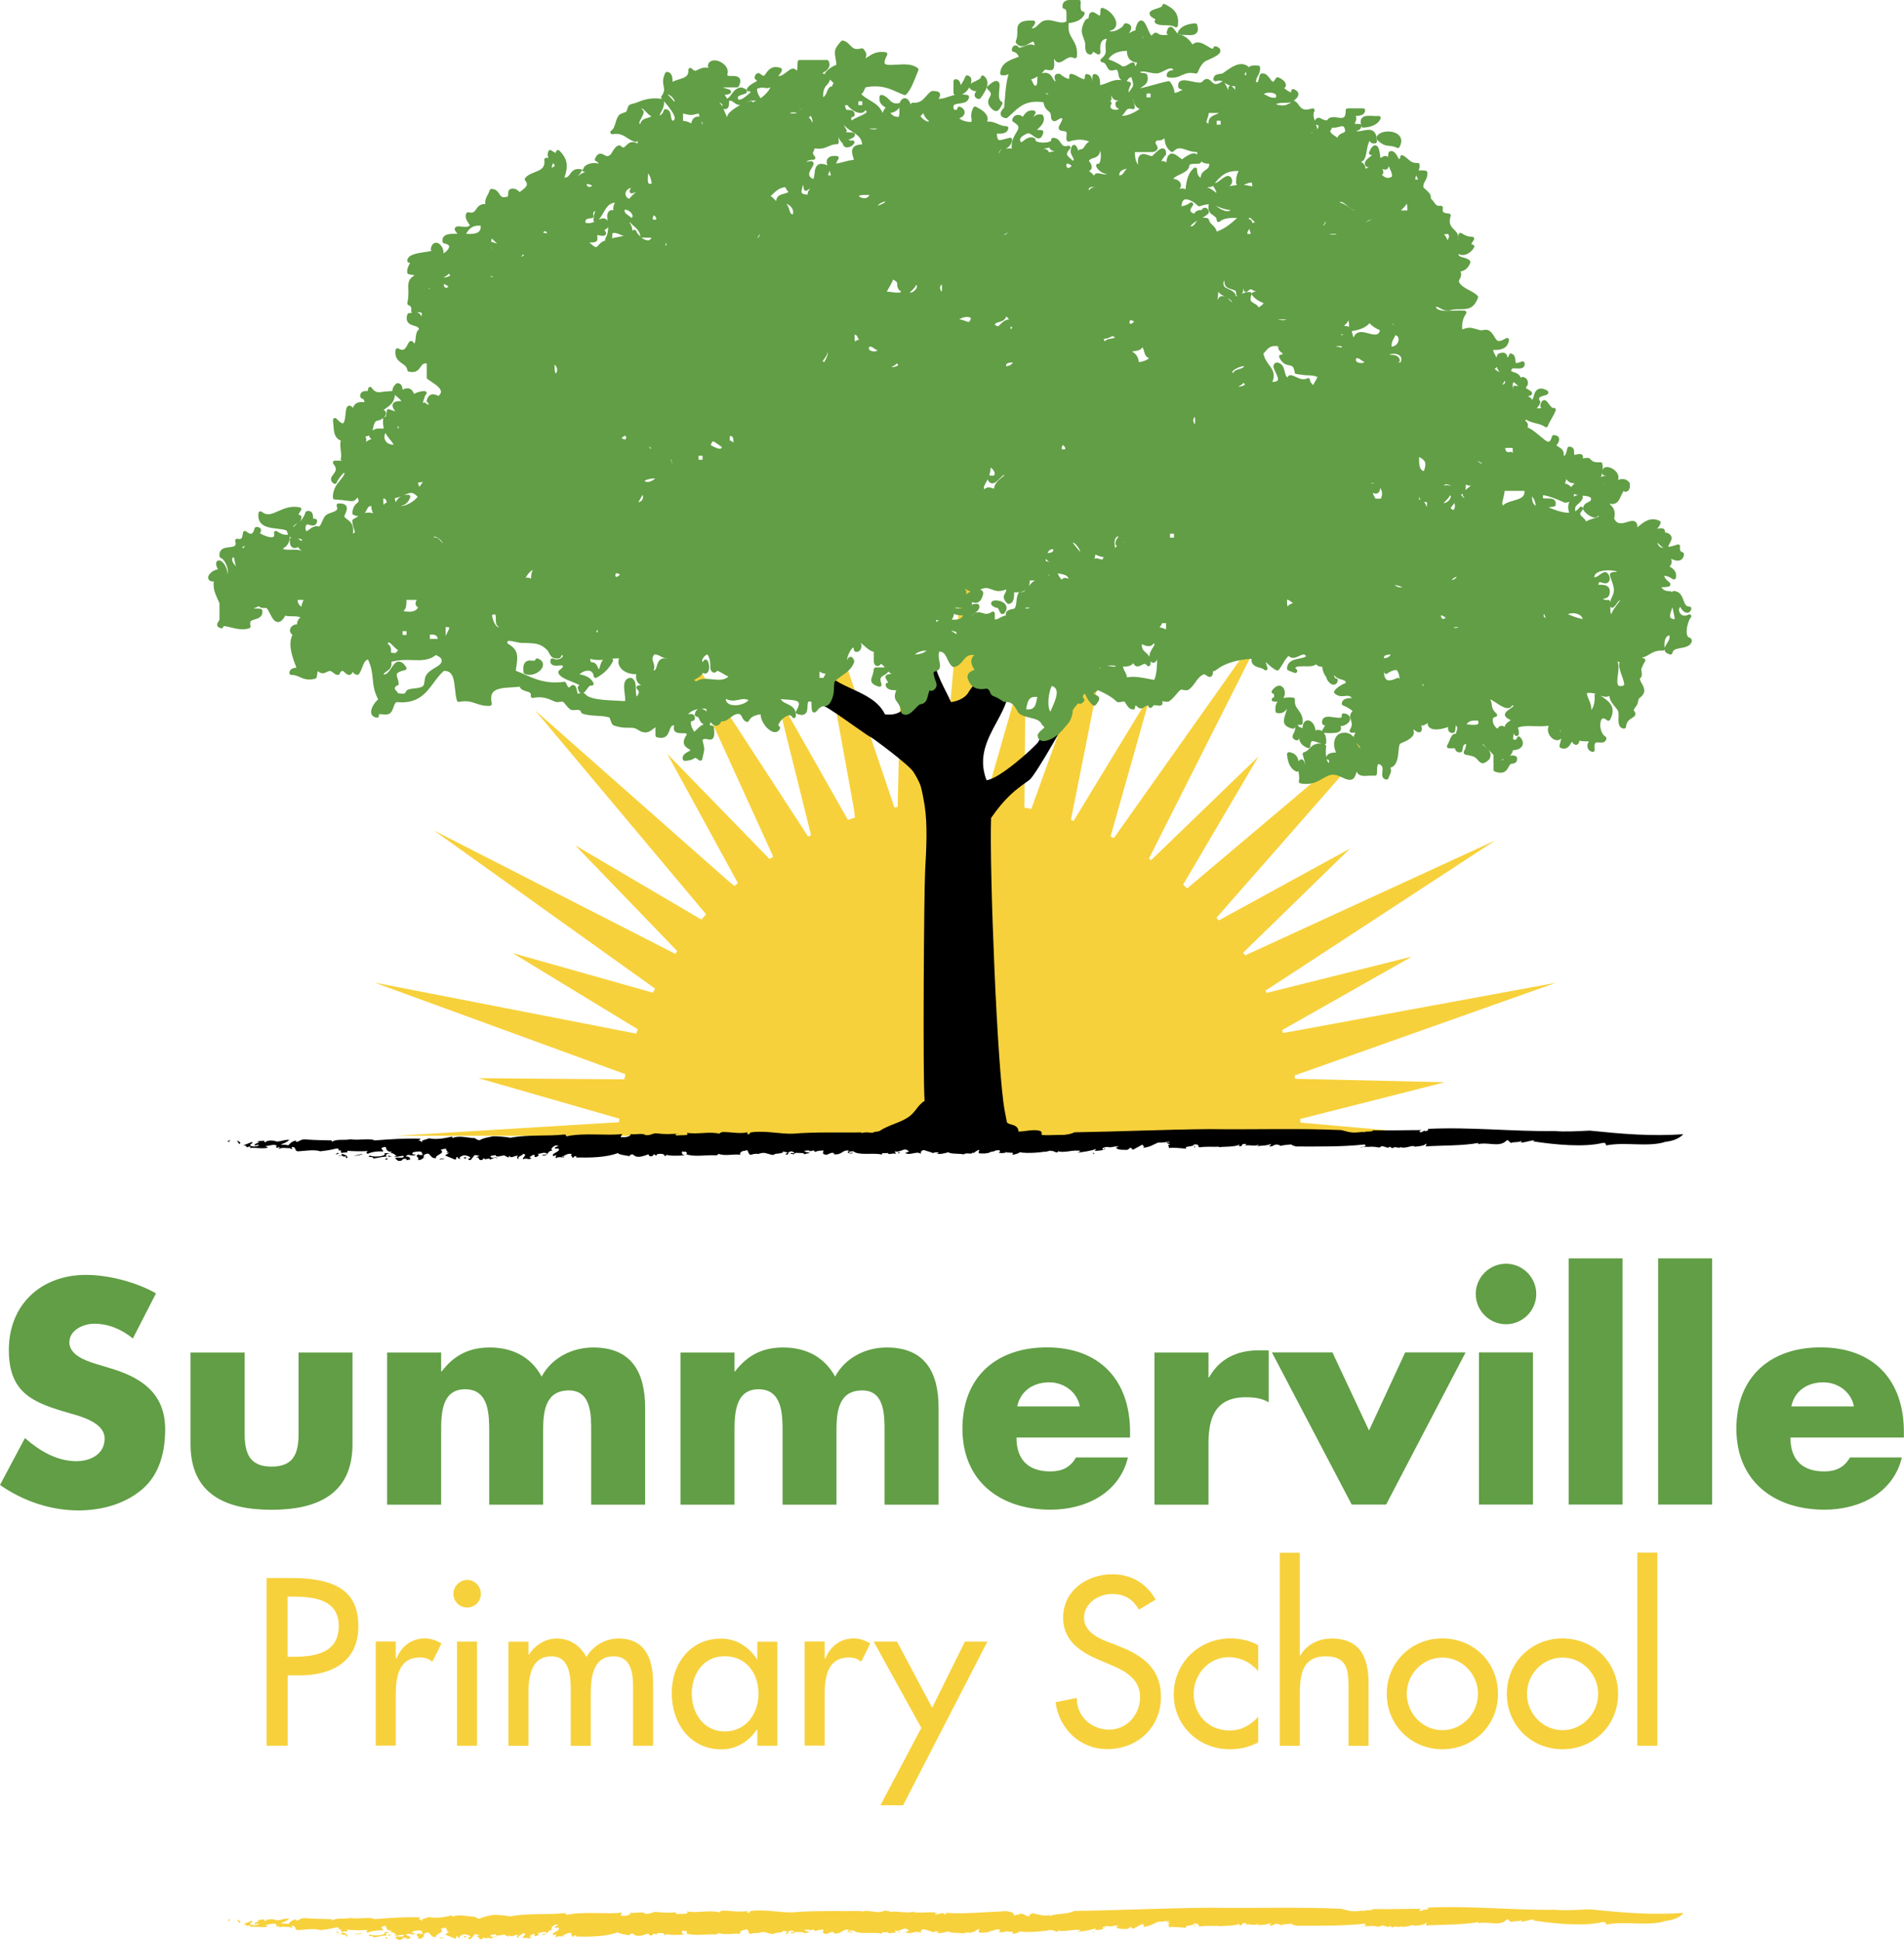
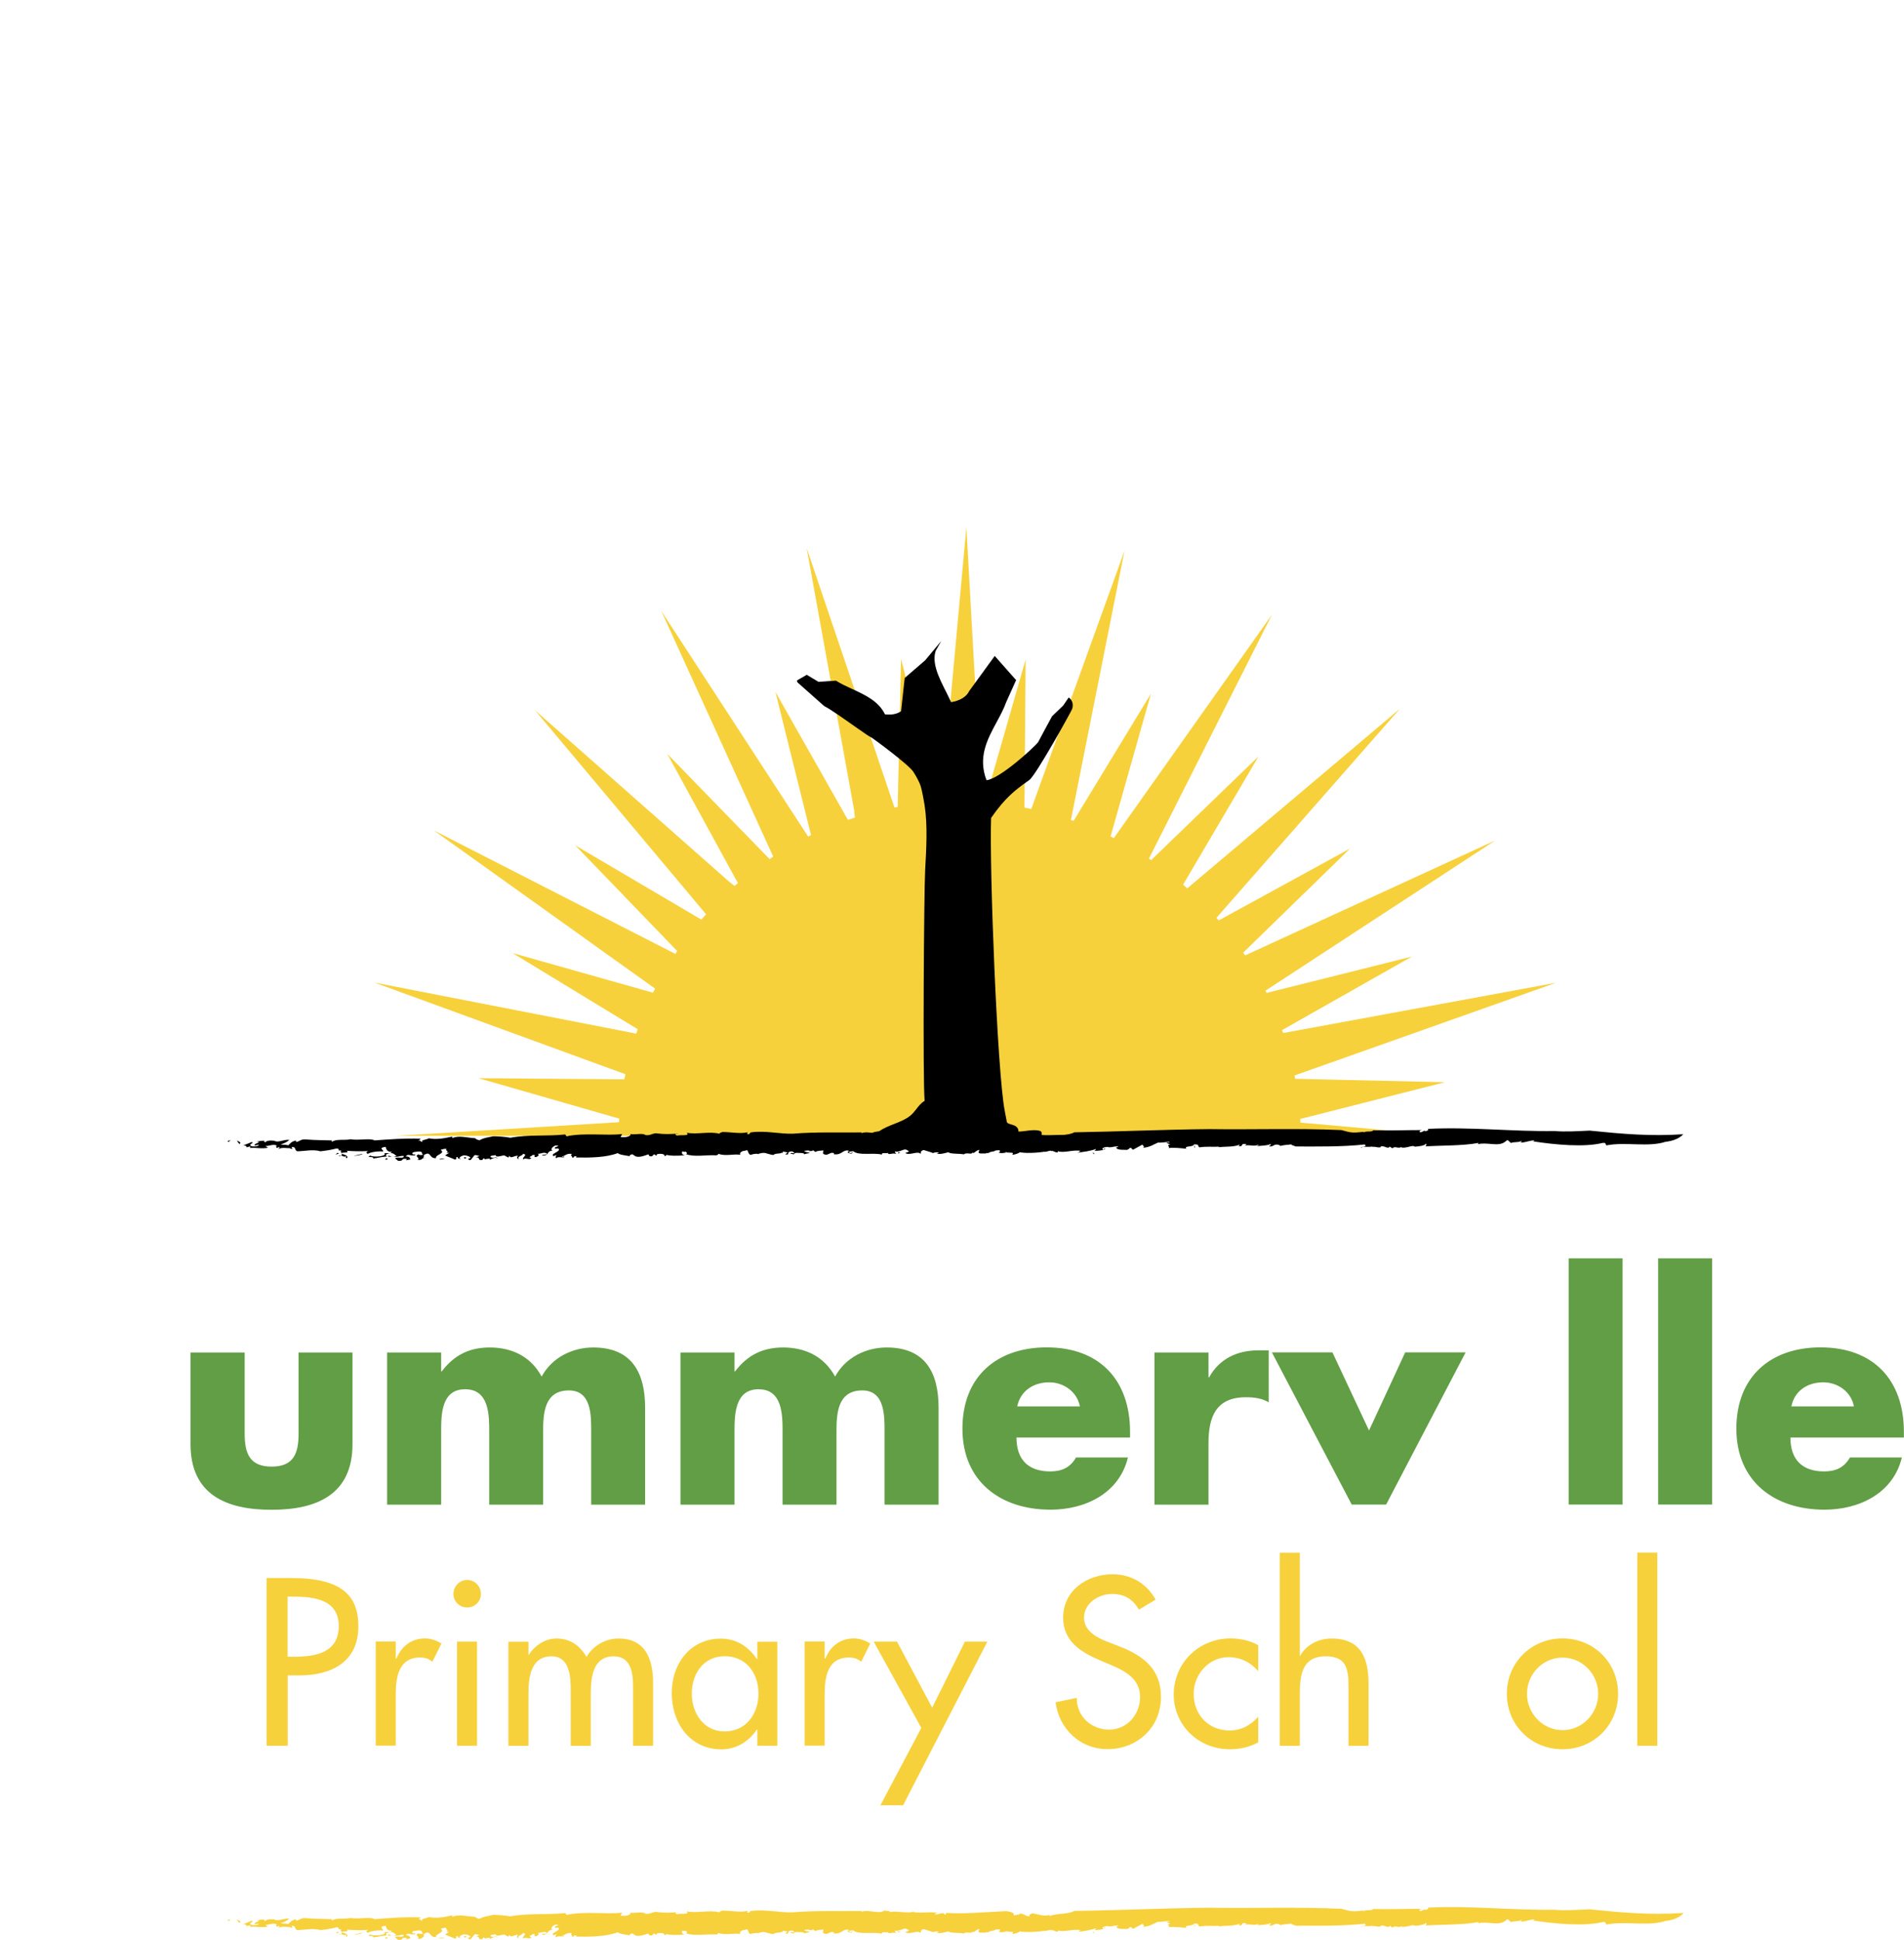
<svg xmlns="http://www.w3.org/2000/svg" id="Layer_2" viewBox="0 0 178.68 182.02">
  <defs>
    <style>.cls-1{fill:#619e45;}.cls-1,.cls-2,.cls-3{stroke-width:0px;}.cls-2{fill:#f7d13c;}.cls-3{fill:#000;}</style>
  </defs>
  <g id="Layer_2-2">
    <g id="Layer_1-2">
      <path class="cls-2" d="M26.99,163.81h-1.97v-15.74h2.26c4.84,0,6.35,1.67,6.35,4.55,0,3.32-2.53,4.59-5.51,4.59h-1.12v6.6h-.01ZM26.99,155.46h.62c2.01,0,4.18-.38,4.18-2.88s-2.34-2.76-4.28-2.76h-.52v5.64Z" />
      <path class="cls-2" d="M37.15,155.62h.06c.46-1.15,1.42-1.88,2.67-1.88.54,0,1.08.19,1.55.48l-.86,1.71c-.33-.29-.71-.4-1.15-.4-2.02,0-2.28,1.88-2.28,3.46v4.81h-1.88v-9.77h1.88v1.59h0Z" />
      <path class="cls-2" d="M45.13,149.57c0,.71-.58,1.27-1.29,1.27s-1.29-.56-1.29-1.27.58-1.32,1.29-1.32,1.29.59,1.29,1.32ZM44.77,163.81h-1.88v-9.77h1.88v9.77Z" />
      <path class="cls-2" d="M49.59,155.27h.04c.54-.86,1.53-1.52,2.59-1.52,1.27,0,2.19.64,2.82,1.73.6-1.05,1.77-1.73,3.01-1.73,2.57,0,3.24,2,3.24,4.21v5.85h-1.88v-5.53c0-1.25-.17-2.86-1.82-2.86-2,0-2.15,2.08-2.15,3.59v4.81h-1.88v-5.18c0-1.27-.07-3.22-1.8-3.22-2,0-2.17,2.07-2.17,3.59v4.81h-1.88v-9.77h1.88v1.23h0Z" />
      <path class="cls-2" d="M72.95,163.81h-1.88v-1.52h-.04c-.75,1.11-1.92,1.86-3.32,1.86-2.98,0-4.67-2.48-4.67-5.28s1.77-5.11,4.61-5.11c1.44,0,2.61.75,3.38,1.92h.04v-1.63h1.88v9.77h0ZM71.18,158.92c0-1.9-1.15-3.51-3.17-3.51s-3.09,1.69-3.09,3.51,1.11,3.55,3.09,3.55,3.17-1.63,3.17-3.55Z" />
      <path class="cls-2" d="M77.4,155.62h.06c.46-1.15,1.42-1.88,2.67-1.88.54,0,1.08.19,1.54.48l-.85,1.71c-.34-.29-.71-.4-1.15-.4-2.03,0-2.28,1.88-2.28,3.46v4.81h-1.88v-9.77h1.88v1.59h.01Z" />
      <path class="cls-2" d="M81.99,154.04h2.19l3.3,6.2,3.07-6.2h2.11l-7.91,15.36h-2.13l3.84-7.26-4.47-8.1Z" />
      <path class="cls-2" d="M106.89,151.05c-.58-.98-1.34-1.48-2.53-1.48-1.26,0-2.63.86-2.63,2.23,0,1.23,1.21,1.88,2.19,2.25l1.13.44c2.23.87,3.9,2.11,3.9,4.74,0,2.86-2.21,4.9-5.03,4.9-2.55,0-4.53-1.88-4.86-4.4l1.99-.41c-.02,1.73,1.36,2.98,3.04,2.98s2.9-1.42,2.9-3.07-1.35-2.42-2.72-2.99l-1.08-.46c-1.8-.77-3.42-1.8-3.42-3.99,0-2.55,2.25-4.07,4.63-4.07,1.75,0,3.2.86,4.05,2.38l-1.56.94h0Z" />
      <path class="cls-2" d="M118.08,156.81c-.75-.85-1.67-1.31-2.8-1.31-1.84,0-3.26,1.63-3.26,3.42,0,2.01,1.4,3.46,3.39,3.46,1.08,0,1.96-.5,2.67-1.29v2.4c-.85.46-1.71.65-2.69.65-2.88,0-5.24-2.21-5.24-5.14s2.33-5.26,5.34-5.26c.88,0,1.84.21,2.59.64v2.42h0Z" />
      <path class="cls-2" d="M121.98,145.69v9.67h.04c.58-1.05,1.75-1.61,2.94-1.61,2.76,0,3.47,1.86,3.47,4.24v5.83h-1.88v-5.6c0-1.67-.23-2.8-2.15-2.8-2.42,0-2.42,2.13-2.42,3.91v4.49h-1.88v-18.12h1.88,0Z" />
-       <path class="cls-2" d="M140.58,158.94c0,2.94-2.3,5.2-5.22,5.2s-5.22-2.26-5.22-5.2,2.29-5.2,5.22-5.2,5.22,2.25,5.22,5.2ZM132.02,158.94c0,1.84,1.48,3.41,3.34,3.41s3.34-1.57,3.34-3.41-1.48-3.4-3.34-3.4-3.34,1.54-3.34,3.4Z" />
      <path class="cls-2" d="M151.85,158.94c0,2.94-2.29,5.2-5.22,5.2s-5.22-2.26-5.22-5.2,2.3-5.2,5.22-5.2,5.22,2.25,5.22,5.2ZM143.3,158.94c0,1.84,1.48,3.41,3.34,3.41s3.34-1.57,3.34-3.41-1.48-3.4-3.34-3.4-3.34,1.54-3.34,3.4Z" />
      <path class="cls-2" d="M155.53,163.81h-1.88v-18.12h1.88v18.12Z" />
-       <path class="cls-1" d="M12.47,125.6c-1-.84-2.28-1.39-3.62-1.39-1,0-2.34.58-2.34,1.75s1.48,1.7,2.42,2l1.39.42c2.92.86,5.18,2.34,5.18,5.73,0,2.09-.5,4.23-2.17,5.65-1.64,1.39-3.84,1.97-5.96,1.97-2.64,0-5.23-.89-7.37-2.39l2.34-4.4c1.36,1.19,2.98,2.17,4.84,2.17,1.28,0,2.64-.64,2.64-2.12s-2.14-2.06-3.31-2.39c-3.42-.98-5.68-1.87-5.68-5.93,0-4.26,3.03-7.04,7.24-7.04,2.11,0,4.7.67,6.57,1.73l-2.17,4.23h0Z" />
      <path class="cls-1" d="M22.96,126.91v7.62c0,1.81.44,3.09,2.53,3.09s2.53-1.28,2.53-3.09v-7.62h5.06v8.6c0,4.7-3.31,6.16-7.6,6.16s-7.6-1.45-7.6-6.16v-8.6h5.08Z" />
      <path class="cls-1" d="M41.39,128.69h.06c1.2-1.59,2.67-2.25,4.51-2.25,2.06,0,3.84.83,4.87,2.73.97-1.79,2.89-2.73,4.84-2.73,3.62,0,4.87,2.36,4.87,5.65v9.1h-5.06v-6.82c0-1.48.06-3.9-2.09-3.9-2.34,0-2.42,2.2-2.42,3.9v6.82h-5.06v-6.82c0-1.59,0-4.01-2.26-4.01s-2.25,2.42-2.25,4.01v6.82h-5.07v-14.28h5.07v1.78h0Z" />
      <path class="cls-1" d="M68.92,128.69h.06c1.2-1.59,2.67-2.25,4.51-2.25,2.06,0,3.84.83,4.88,2.73.97-1.79,2.89-2.73,4.84-2.73,3.62,0,4.87,2.36,4.87,5.65v9.1h-5.07v-6.82c0-1.48.05-3.9-2.09-3.9-2.34,0-2.42,2.2-2.42,3.9v6.82h-5.06v-6.82c0-1.59,0-4.01-2.25-4.01s-2.26,2.42-2.26,4.01v6.82h-5.07v-14.28h5.07v1.78h-.01Z" />
      <path class="cls-1" d="M106.05,134.89h-10.66c0,2.06,1.09,3.18,3.17,3.18,1.09,0,1.87-.36,2.42-1.31h4.87c-.81,3.37-4.01,4.9-7.26,4.9-4.73,0-8.27-2.67-8.27-7.6s3.26-7.63,7.91-7.63c4.95,0,7.82,3.06,7.82,7.93v.53h0ZM101.34,131.97c-.25-1.36-1.51-2.26-2.87-2.26-1.47,0-2.7.78-3.01,2.26h5.88Z" />
      <path class="cls-1" d="M113.42,129.24h.05c.97-1.75,2.64-2.53,4.62-2.53h.97v4.87c-.7-.39-1.37-.47-2.15-.47-2.81,0-3.5,1.86-3.5,4.32v5.76h-5.07v-14.28h5.07v2.34h0Z" />
      <path class="cls-1" d="M128.48,134.22l3.39-7.32h5.67l-7.46,14.28h-3.23l-7.49-14.28h5.68l3.43,7.32h.01Z" />
-       <path class="cls-1" d="M144.17,121.42c0,1.56-1.28,2.84-2.84,2.84s-2.84-1.28-2.84-2.84,1.28-2.84,2.84-2.84,2.84,1.28,2.84,2.84ZM143.86,141.18h-5.07v-14.28h5.07v14.28Z" />
      <path class="cls-1" d="M152.27,141.18h-5.06v-23.1h5.06v23.1Z" />
      <path class="cls-1" d="M160.67,141.18h-5.06v-23.1h5.06v23.1Z" />
      <path class="cls-1" d="M178.68,134.89h-10.66c0,2.06,1.09,3.18,3.17,3.18,1.09,0,1.87-.36,2.42-1.31h4.87c-.81,3.37-4.01,4.9-7.26,4.9-4.73,0-8.27-2.67-8.27-7.6s3.26-7.63,7.9-7.63c4.96,0,7.82,3.06,7.82,7.93v.53h.01ZM173.98,131.97c-.25-1.36-1.5-2.26-2.87-2.26-1.48,0-2.7.78-3,2.26h5.87Z" />
      <path class="cls-2" d="M122.05,105.34l14,1.24H37.09l21.01-1.28c0-.11,0-.22.02-.33l-13.22-3.8,13.69.11c.04-.16.06-.32.1-.48l-23.55-8.6,24.57,4.79c.05-.14.09-.28.14-.41l-11.75-7.15,13.18,3.72c.06-.13.13-.25.2-.38l-20.77-14.85,22.67,11.59c.06-.09.12-.18.17-.27l-9.57-9.92,11.84,6.97c.15-.17.3-.33.44-.5l-16.05-19.14,18.2,16.07.52.41c.11-.09.21-.18.32-.26l-6.63-12.13,9.6,9.87c.12-.07.23-.15.34-.23l-10.5-23.05,13.78,21.17c.1-.05.19-.09.27-.14l-3.34-13.43,6.8,12c.21-.07.44-.14.66-.21l-.08-.72-4.45-24.57,8.24,24.34c.1-.02.2-.04.3-.05l.32-13.89,3.4,13.43c.12,0,.25-.02.37-.03l2.36-25.76,1.44,25.79c.1,0,.19,0,.28.01l3.84-13.38-.11,13.89c.21.04.43.08.64.13l8.75-24.23-5.03,25.26c.08.03.17.06.25.09l7.26-11.94-3.79,13.4c.1.05.21.1.31.15l14.84-20.97-11.55,22.9c.07.05.14.09.21.14l10.08-9.74-7.08,12.04c.13.12.25.24.39.35.02-.01.06-.05.08-.07l19.88-16.79-17.22,19.62c.07.08.14.17.21.25l12.33-6.75-10.03,9.77c.06.08.12.17.18.26l23.48-10.79-21.57,14.1c.03.07.06.14.1.21l13.64-3.41-12.18,6.9c.03.09.06.17.09.26.09,0,.15-.02.25-.03l25.36-4.67-24.54,8.7c.02.1.05.21.06.31l14.06.32-13.58,3.45c0,.1.01.21.02.32v.02Z" />
      <path class="cls-3" d="M95.34,63.8l-1.99-2.25-2.4,3.3c-.24.52-.85.9-1.7,1.04-.05-.1-.1-.21-.14-.31-.63-1.35-1.77-3.12-1.3-4.51l.52-.92-1.51,1.81-1.92,1.66-.34,3.12c-.41.27-.88.36-1.51.29-.6-1.24-1.86-1.82-3.08-2.38-.52-.24-1.05-.48-1.52-.78l-1.64.11-1.1-.66-.9.52c-.03.07-.01.15.05.21l2.47,2.19s.03.02.04.03c.55.27,1.8,1.16,2.81,1.87,1.02.72,1.45,1.01,1.59,1.06.17.09,3.49,2.53,3.94,3.22.2.31.56.9.71,1.41.12.42.3,1.38.36,1.8.27,1.83.16,3.88.04,6.05-.11,2.03-.23,19.49-.05,21.62-.36.22-.58.51-.79.79-.18.22-.35.44-.59.63-.44.34-.95.54-1.49.75-.47.19-.96.38-1.4.68-.06.01-.13.02-.19.03-.24.03-.63.08-.64.5,0,.08.05.16.13.18.79.24,1.48.26,2.15.28.35.02.68.03,1.01.07v.02c0,.2-.01.35.16.37.27.03.54.04.83.04.95,0,1.82-.14,2.51-.26.43-.07.81-.14,1.08-.14.13,0,.19.06.29.14s.21.18.39.22h0c.1.01.19-.05.22-.15h0s.02.05.05.08c.11.14.27.2.48.2.35,0,.78-.19,1.12-.35.14-.06.32-.15.39-.15.39,0,.81.09,1.22.18.42.09.86.19,1.32.19h0c.26,0,.43-.09.6-.18.15-.07.3-.15.52-.19.36-.05.68-.08.97-.08.67,0,1.27.14,1.84.43.05.02.1.03.15,0,.05-.02.09-.07.1-.12.03-.12.11-.24.38-.24.04,0,.1,0,.18.01h1.85c.92-.11,1.09-.16,1.08-.37-.01-.23-.18-.25-1.48-.34l-.34-.02c-.49-.03-1.08-.01-1.67,0-.54.02-1.08.03-1.45,0,.01-.19.02-.31-.11-.36-.14-.06-.33-.09-.57-.09-.29,0-.61.04-.89.08-.22.03-.43.05-.57.05h-.03c0-.48-.41-.59-.69-.67-.29-.08-.41-.13-.42-.33l-.18-.94c-.71-3.68-1.45-22.86-1.28-27.49,1.34-1.94,2.33-2.66,3.38-3.41l.21-.15c.63-.46,4.06-6.65,4.03-6.7.19-.75-.34-1.04-.34-1.04l-.52.76-1.04,1s-1.3,2.39-1.3,2.42c-.37.5-3.63,3.47-4.85,3.58-.83-2.16.08-3.84.95-5.45.34-.63.67-1.24.89-1.86l.95-2.11h-.03Z" />
-       <path class="cls-1" d="M107.87,1.28c.01-.25.32-.36.67-.47.16-.05.49-.16.52-.24,0-.07.02-.13.08-.17.06-.04.13-.04.19,0,.62.32,1.39.72,1.2,2.02,0,.06-.05.12-.11.14-.02,0-.04,0-.07,0-.04,0-.08,0-.11-.04-.17-.13-.53-.14-.85-.15-.39,0-.77-.02-.98-.22-.05-.05-.07-.12-.05-.18,0-.02.02-.04.03-.06s.02-.06.04-.11c-.29-.13-.55-.29-.54-.52h-.02ZM110.56,3.21s.1.08.17.07c.15-.02.34,0,.53,0,.13,0,.25.02.38.02.28,0,.52-.04.67-.23.13-.17.14-.42.03-.76-.03-.08-.1-.13-.19-.12-.54.04-1.29.17-1.61.83-.03.06-.02.13.02.19h0ZM92.88,9.11c-.13.25-.32.59.16,1.07.13.12.26.24.42.24h.05c.22-.03.35-.27.55-.65.05-.09.01-.2-.08-.24-.3-.16-.24-.69-.2-1.11.04-.38.07-.68-.15-.79-.2-.1-.45.02-.95.46-.04.03-.06.08-.06.14,0,.05.02.1.06.14.41.36.33.51.2.75h0ZM129.17,12.94c0,.06,0,.13.05.17.55.53.85.55,1.17.58.19.02.4.03.71.18.03.01.05.02.08.02.07,0,.13-.04.16-.1.27-.51.15-.84,0-1.03-.3-.39-.96-.49-1.46-.38-.4.09-.66.29-.72.55h0ZM49.23,63.23c.16.07.32.09.47.09.36,0,.68-.15.89-.32.27-.21.4-.49.36-.73-.03-.15-.14-.36-.49-.48-.05-.02-.11,0-.15.02s-.08.07-.09.12c0,.06,0,.08-.27.06-.21-.02-.46-.04-.65.15-.17.17-.23.47-.17.94,0,.07.05.12.11.15h0ZM158.75,60.04s.03.1.02.15c-.15.46-.62.54-1.04.62-.45.08-.73.15-.78.45,0,.05-.04.1-.08.13-.04.03-.1.04-.15.02-.17-.05-.42-.14-.49-.35,0-.04-.02-.07-.02-.11,0,0-.02.03-.03.04-.04.04-.09.06-.14.06-.63-.03-.95.17-1.27.36-.22.13-.43.26-.7.29.07.03.15.06.22.09.05.02.09.06.11.12s0,.11-.02.16c-.16.24-.23.39-.35.7,0,.03,0,.15.02.24.03.25.06.45-.07.57-.13.1-.11.19.08.53.19.33.48.83-.09,1.3-.2.16-.2.17-.25.42,0,.06-.03.13-.05.21-.02.06-.05.11-.14.24-.06.08-.19.27-.23.36.1.11.19.24.17.38-.02.17-.17.26-.31.35-.23.14-.52.31-.57.84,0,.05-.03.09-.07.12-.04.03-.09.04-.14.04-.53-.08-.5-.62-.49-1.02,0-.21.02-.42-.03-.58-.04-.15-.18-.31-.32-.48-.22-.27-.48-.59-.51-.98-.3.13-.58.06-.85-.04,0,0,.02.02.04.02.75.5,1.52,1.02.88,2.24-.03.05-.07.08-.13.1-.05.01-.11,0-.15-.04-.18-.15-.33-.21-.43-.17-.11.05-.19.24-.21.5-.03.43.13.99.48,1.2.07.04.1.11.09.19-.07.41-.46.38-.67.36-.18-.02-.3-.02-.36.04-.05.05-.12.2-.07.65,0,.06-.02.12-.06.15s-.1.06-.16.04c-.35-.07-.48-.36-.46-.61,0-.14.07-.26.15-.34-.11-.05-.24-.04-.38-.04-.19,0-.36,0-.51-.08,0,.08-.03.16-.08.25-.07.14-.21.2-.34.15-.11-.04-.22-.16-.3-.29-.03.04-.05.08-.06.11-.15.27-.41.72-.99.48-.08-.03-.13-.12-.11-.21.04-.18.08-.33.11-.44.03-.1.04-.18.06-.24-.11.11-.26.17-.41.17-.34-.01-.69-.33-.81-.73-.06-.22-.05-.44.04-.63-.5.07-.97.05-1.39.04-.56-.02-1.06-.03-1.5.13.08.23.12.56.07.67-.03.07-.11.13-.19.13-.11,0-.19-.08-.26-.25-.02.05-.03.12-.05.25,0,.08-.02.15-.04.22.04.13.15.13.2.13s.15-.04.16-.13c0-.08.05-.14.12-.17.07-.03.15,0,.2.05.39.43.24.75.16.87-.16.23-.46.35-.84.35,0,.02,0,.04,0,.06-.07.19-.16.35-.27.48.17-.06.35-.07.55.03.05.03.08.07.1.13.03.16,0,.29-.06.39-.12.16-.33.18-.47.19-.1.03-.17.14-.27.32-.17.31-.41.72-1.28.41-.07-.03-.12-.1-.12-.17v-1.39c-.18-.19-.35-.37-.53-.54.21.22.36.52.15.92,0,.02-.02.03-.03.04-.25.25-.43.36-.61.35-.2,0-.32-.14-.44-.28-.13-.15-.28-.32-.58-.39-.19-.05-.32-.07-.42-.09-.18-.03-.27-.05-.32-.16-.05-.1,0-.19.04-.26.05-.09.14-.26.18-.6-.08,0-.15.01-.19.04-.11.08-.14.31-.17.55,0,.08-.07.14-.14.16-.16.04-.29.02-.39-.06-.11-.08-.15-.19-.17-.3h-.57c-.07,0-.13-.04-.16-.09-.03-.06-.03-.13,0-.19.09-.14.15-.3.22-.46.12-.3.23-.57.49-.63.04,0,.08-.01.13,0,0-.12.03-.23.07-.33.05-.14.09-.24-.09-.47-.02.08-.03.22-.04.29-.02.21-.03.4-.22.43-.15.02-.27,0-.35-.09-.14-.12-.14-.32-.13-.47-.37.17-.99.28-1.36.22-.36-.06-.56-.27-.56-.57v-.02s-.05.04-.07.05c-.12.09-.34.25-.52.17.07.27.1.51-.08.62-.17.1-.37,0-.62-.22-.04.03-.05.05-.05.05,0,0,0,.03.02.05.1.29.03.54-.59.92-.04.02-.14.07-.26.12s-.38.16-.43.21c-.07.11-.1.41-.13.7-.05.56-.13,1.37-.77,1.53.13.25.07.43-.04.66-.04.09-.09.19-.13.32-.03.09-.12.15-.21.13-.44-.08-.39-.47-.36-.73.04-.36.05-.59-.35-.73-.11.04-.14.2-.15.58,0,.12,0,.25-.02.36,0,.1-.1.17-.21.16-.15-.02-.35,0-.54,0-.41.03-.84.06-1.05-.22-.04-.05-.07-.11-.08-.17-.02.04-.03.09-.05.13-.09.26-.17.51-.38.6-.29.12-.6-.02-.93-.17-.4-.19-.81-.38-1.27-.19-.21.08-.4.19-.59.3-.42.24-.85.49-1.53.49-.16,0-.34-.01-.54-.05-.05,0-.1-.04-.13-.09s-.03-.1-.02-.15c.07-.21.02-.51-.02-.79,0-.05-.01-.09-.02-.14-.02.02-.04.04-.06.05-.03.01-.06.02-.09.02s-.06,0-.08-.02c-.5-.25-.77-.77-.84-1.61,0-.05.02-.11.06-.15s.1-.05.15-.05c.51.07.8.37.89.9,0-.02.01-.05.02-.07.07-.15.2-.16.23-.16.16,0,.27.17.39.55,0,.01,0,.03.01.04-.04-.19-.11-.42-.16-.61-.04-.14-.08-.29-.12-.43-.01-.05,0-.1.02-.14.03-.04.07-.07.12-.08.21-.05.34-.18.49-.34.23-.24.52-.54,1.16-.45-.11-.03-.22-.07-.34-.11-.23-.09-.5-.18-.61-.11-.04.03-.12.13-.12.45,0,.06-.03.11-.08.15-.03.02-.07.03-.1.03-.02,0-.04,0-.06-.01-.5-.18-.78-.5-.84-.99v.1c0,.06-.03.11-.08.14s-.1.04-.16.03c-.11-.03-.26-.09-.32-.23-.07-.15,0-.3.08-.44.08-.16.17-.33.12-.56v-.04s-.02.03-.02.05c-.02.08-.1.13-.18.13h-.04c-.38-.1-.62-.24-.73-.44-.15-.27-.05-.57.06-.9.05-.16.11-.34.15-.53-.16.23-.4.49-.92.4-.08-.01-.14-.08-.15-.16-.05-.39.03-.7.2-.92-.05,0-.09.02-.14.02-.09,0-.18-.01-.28-.03-.08-.02-.14-.09-.14-.17s.05-.16.13-.18c.06-.02.09-.05.1-.1.02-.09-.01-.21-.05-.27-.04,0-.08-.01-.11-.04-.08-.06-.1-.17-.04-.26.41-.55.74-.49.9-.4.27.15.38.58.25.95-.02.06-.06.11-.09.16.25-.07.55-.09.93-.05.1.01.17.1.16.2-.04.47.13.7.33.97.21.29.45.62.4,1.22,0,.05-.03.1-.07.13s-.09.05-.14.04c-.15-.02-.24,0-.32.02.07,0,.13.04.15.11,0,.01.03.05.13.09.09.04.19.06.28.08-.03-.04-.05-.09-.04-.14.06-.41.25-.54.39-.57.2-.05.41.05.58.27.13.17.23.41.23.66.18-.07.36-.06.53,0,.04.02.08.06.12.09-.02-.05-.02-.11.02-.16.07-.1.24-.34.22-.41h0s-.03-.02-.1-.03c-.08-.01-.14-.07-.15-.15-.03-.2,0-.36.11-.47.21-.22.6-.16,1.01-.1.24.03.61.09.69,0,.02-.02.03-.08.02-.16,0-.06,0-.12.05-.16.04-.04.1-.06.16-.05.41.06.53.25.57.39.05.2-.05.41-.26.58-.16.12-.39.22-.63.23.05.11.07.23.02.35-.11.24-.43.3-.92.3-.19,0-.4,0-.64-.02-.01,0-.02,0-.03-.01.17.21.25.53.23.94,0,.05-.03.1-.07.13s-.08.04-.13.03c.02,0,.04,0,.06.01.09.02.15.11.13.2-.05.37-.05.69.02.98.1-.41.57-.43.92-.44h0c-.2-.37-.26-.88-.11-1.26.14-.37.43-.58.82-.59.46-.03.74.16.92.4.02-.1.07-.2.12-.29.02-.04.04-.09.06-.12-.05,0-.15-.01-.34.01-.07,0-.14-.03-.18-.09s-.04-.14,0-.2c.26-.39.18-.63.1-.89-.08-.25-.17-.54.15-.85-.25-.25-.59-.41-.9-.54-.08-.03-.12-.11-.11-.19.07-.48.57-.49.94-.5h.01c-.2-.24-.4-.22-.66-.19-.27.03-.61.07-.96-.24-.07-.06-.08-.17-.02-.25.28-.36.69-.58,1.06-.74,0-.19-.13-.24-.44-.33-.22-.07-.52-.15-.65-.43v.06s.03.27.17.28c.06,0,.11.03.14.07s.05.1.03.16c-.08.33-.3.35-.39.36-.3,0-.6-.36-.69-.7-.16-.24-.34-.53-.37-.98-.29,0-.47-.1-.58-.23-.26.2-.68.19-1.07.18-.47,0-.78,0-.89.16.16.14.25.25.16.38-.1.15-.24.09-.49-.02-.1-.04-.21-.09-.32-.13-.07-.03-.12-.1-.12-.18.03-.7.64-.83,1.14-.93.25-.05.49-.1.65-.21-.05-.08-.1-.14-.15-.16-.12-.05-.32.04-.51.13-.28.13-.69.32-.98-.02-.22.21-.39.48-.56.77-.11.18-.22.36-.35.53-.05.07-.14.09-.22.06-.35-.15-.68-.47-.93-.7-.03-.03-.06-.05-.09-.08.03.12.08.3.16.55.03.08,0,.17-.08.21-.07.04-.17.03-.23-.04-.08-.09-.25-.14-.43-.19-.33-.09-.8-.23-.75-.83-1.45.09-2.57.45-3.32,1.05-.12.09-.22.11-.29.12,0,.02,0,.05-.01.11,0,.08-.02.3-.18.39-.16.08-.31-.02-.44-.11-.06-.04-.19-.13-.23-.11-.36.14-.58.44-.8.75-.18.25-.36.5-.62.69-.15.1-.34.06-.51.03-.07-.01-.19-.04-.23-.03-.15.11-.29.27-.44.45-.18.21-.38.46-.65.64-.13.09-.31.05-.49.02-.04,0-.11-.02-.16-.02v.02c.02.15.04.3-.11.37-.11.05-.27.03-.44,0-.07-.01-.19-.03-.25-.02-.16.2-.24.28-.37.25-.12-.03-.15-.15-.15-.19-.14-.06-.21,0-.33.09-.22.17-.46.3-.84-.14-.03.04-.07.11-.08.16.01.03.01.07,0,.1-.02.1-.12.16-.22.14-.36-.08-.49-.32-.6-.5-.06-.11-.11-.2-.2-.26-.02,0-.15.02-.22.04-.22.04-.43.07-.54-.07-.16-.2-.81-.65-1.69-1.02-.06.03-.11.07-.17.12-.07.06-.15.13-.26.17.08.07.16.12.25.16.12.06.26.12.29.28.03.16-.05.33-.33.66-.06.07-.17.08-.25.02-.36-.28-.58-.69-.74-1.06-.1,0-.14.05-.16.09-.05.08-.05.21-.04.29.02,0,.04.01.06.03.08.06.1.17.05.25-.16.24-.32.27-.43.26-.05,0-.09-.02-.13-.05-.41.46-.51.64-.53.71.01.03.02.06.02.1,0,.03-.1.76-.49,1.16-.08.08-.16.18-.25.29-.31.37-.74.88-1.46,1.17-.39.15-.68.16-.88.02-.23-.16-.21-.44-.21-.47s.01-.06.03-.09c.15-.23.33-.37.45-.48.06-.05.14-.11.15-.14,0,0-.01-.06-.21-.24-.02-.02-.04-.04-.05-.07-.15-.37-.6-.48-1.08-.6-.38-.09-.78-.19-1.06-.43-.02-.01-.03-.03-.04-.04-.04-.06-.07-.13-.11-.19-.27-.48-.49-.87-1.18-.82-.04,0-.08,0-.12-.03,0,0-.51-.37-.84-.48h0c-.27-.09-.33-.21-.39-.36-.03-.08-.06-.16-.16-.28-.09-.11-.15-.11-.35-.08-.17.02-.41.06-.74-.03-.75-.21-.88-1.04-.89-1.07.02-.41.29-.52.48-.61.08-.04.14-.06.18-.1-.17-.21-.32-.59-.3-.8.03-.26.14-.41.23-.53.01-.02.02-.03.03-.04-.55-.06-.77.2-1.02.51-.2.25-.43.53-.85.62-.05,0-.11,0-.15-.03-.23-.18-.36-.45-.48-.71-.19-.42-.34-.7-.76-.71-.04.11-.09.33-.03.67v.05c.12.56.2.93-.23,1.1-.05.02-.1.04-.14.05-.16.05-.17.06-.1.39.04.19.09.33.14.46.1.27.2.54-.08.82-.2.2-.39.14-.48.1-.01.03-.03.08-.06.17s-.05.18-.07.26c-.12.47-.21.81-.73.88-.12.02-.31.22-.48.4-.32.34-.77.81-1.25.46-.04-.03-.07-.08-.07-.13-.05-.49-.21-.71-.35-.9-.23-.3-.36-.54-.11-1.15h-.06c-.37-.01-.87-.03-.94-.5,0-.06.01-.11.05-.15s.1-.06.15-.05h.05c-.03-.06-.09-.15-.12-.21-.11-.17-.2-.32-.11-.45.1-.15.3-.15.48-.16h.08c-.13-.06-.23-.14-.32-.23-.11.17-.27.26-.41.34-.28.16-.45.25-.24.83.02.07,0,.14-.04.19-.04.04-.08.06-.13.06h-.05c-.4-.12-.6-.24-.69-.41-.1-.19-.03-.38.04-.58.06-.17.13-.38.15-.65,0-.1.09-.17.18-.17h.86c-.11-.14-.22-.27-.38-.33-.06.11-.17.19-.29.2-.07,0-.31,0-.37-.39v-.95c-.34-.06-.65-.34-.94-.6-.08-.07-.18-.16-.28-.24.09.2.08.47-.04.65-.1.16-.26.23-.44.19-.15-.03-.18-.18-.19-.29,0-.03-.01-.08-.02-.11,0,0-.02,0-.02,0-.22.12-.59.8-.58,1.22.05-.16.13-.31.28-.34.17-.03.3.09.39.36.01.04.01.08,0,.12-.21.62-.67.95-1.13,1.27-.26.19-.51.36-.71.59-.02.08-.06.32-.06.71,0,.5-.24,1.47-.8,1.58h-.05c-.36-.03-.58.23-.72.4-.09.11-.19.23-.34.18-.18-.06-.19-.23-.2-.99-.19-.06-.26-.03-.28-.02-.08.05-.08.27-.09.44-.01.27-.02.58-.26.73-.17.11-.4.1-.72-.02-.05-.02-.09-.06-.11-.11-.02-.05-.01-.11.02-.15.29-.49.29-.71.23-.81-.11-.21-.62-.24-1.07-.27-.2-.01-.41-.03-.6-.05.09.2.29.31.58.44.4.19.9.42.83,1.17,0,.08-.06.15-.14.16-.08.02-.16-.02-.2-.09-.06-.11-.14-.16-.25-.16-.33.01-.77.38-.96.72-.09.16-.09.24-.08.26.05.01.11.05.13.1.02.05.04.11.02.16-.12.28-.36.4-.66.31-.54-.16-1.14-.95-1.16-1.64-.59.07-.94.27-1.1.61-.04.08-.14.12-.23.09-.25-.09-.34-.29-.42-.45-.08-.17-.13-.25-.28-.28-.29-.05-.54.14-.8.33-.24.19-.53.4-.86.36-.19.43-.46.43-.6.39-.15-.04-.29-.16-.41-.33,0,.08-.03.15-.06.23,0,.02-.03.04-.04.06.09.01.19.03.29.06.07.02.13.08.13.16.06.64.03.92-.13,1.06-.14.12-.32.08-.46.05-.17-.04-.32-.07-.49.06.03.13.06.24.08.34.12.5.12.53,0,1.03-.03.11-.06.26-.1.44-.01.06-.06.11-.12.13-.06.02-.13,0-.18-.03-.31-.26-.35-.25-.48-.16-.15.09-.39.21-.87.21-.08,0-.15-.05-.17-.13-.12-.4.3-.62.56-.76.06-.03.13-.07.16-.09-.01-.03-.06-.06-.18-.14-.16-.1-.38-.23-.44-.5-.05-.23.03-.49.26-.83,0-.04,0-.07-.01-.09-.05-.05-.26-.05-.41-.05-.27,0-.57,0-.72-.22-.1-.15-.08-.34-.03-.52-.27,0-.33.18-.44.47-.13.36-.32.89-1.19.65-.08-.02-.13-.09-.13-.18v-.76c-.06.04-.11.08-.17.13-.42.32-.77.59-1.58.05-.19-.13-.41-.13-.72-.13-.36,0-.81,0-1.43-.21-.17-.06-.24-.28-.33-.53-.02-.07-.06-.17-.08-.22-.33-.11-.74-.14-1.16-.16-.45-.03-.91-.06-1.35-.19-.08-.02-.12-.09-.16-.16-.04-.08-.1-.18-.2-.2-.07-.02-.18,0-.28,0-.15.02-.32.04-.47-.02-.16-.07-.32-.26-.48-.46-.08-.1-.21-.26-.26-.28-.06-.03-.18-.01-.29,0-.13.02-.27.04-.41,0-.07-.02-.16-.06-.27-.11-.37-.17-1-.45-1.84-.26-.06.01-.12,0-.16-.04s-.07-.1-.06-.16c.04-.27-.07-.32-.41-.42-.23-.07-.53-.15-.64-.44-.25.04-.52.05-.79.07-.7.04-1.42.09-1.72.48-.17.22-.2.56-.1,1.03,0,.05,0,.11-.03.15s-.08.07-.13.07c-.56.04-.95-.09-1.32-.22-.44-.15-.86-.29-1.58-.15-.09.02-.18-.03-.21-.12-.1-.33-.14-.72-.18-1.09-.11-1.05-.22-1.7-1.04-1.7-.36.31-.65.69-.95,1.1-.74,1-1.5,2.03-3.49,1.83-.13.05-.2.22-.29.48-.08.23-.16.46-.36.59-.19.13-.44.1-.67.08-.1-.01-.3-.03-.34,0,0,0-.02.02,0,.11,0,.06,0,.11-.05.15s-.09.06-.15.05c-.31-.04-.5-.21-.53-.48-.04-.41.34-.98.66-1.23-.39-.73-.45-1.33-.51-1.91-.05-.55-.11-1.12-.45-1.84-.28.09-.39.35-.54.75-.08.21-.17.43-.3.62-.04.05-.11.08-.18.07-.27-.05-.36-.18-.38-.28-.1.15-.17.25-.28.28-.22.05-.37-.1-.48-.21-.12-.11-.17-.16-.26-.15-.06,0-.16.1-.21.17v.03c0,.1-.09.18-.19.17-.2,0-.33-.12-.44-.21-.1-.08-.18-.14-.3-.16-.09,0-.18.04-.29.09-.2.1-.48.26-.84-.07-.04.03-.06.11-.08.31-.01.1-.02.19-.05.27-.02.06-.07.11-.13.13-.71.17-1.11,0-1.46-.16-.23-.1-.44-.21-.78-.2-.05,0-.1-.02-.13-.05-.03-.04-.05-.08-.05-.13.01-.42.41-.47.64-.5h.02c-.38-.96-.83-2.19-.37-3.08-.23-.16-.27-.38-.22-.54.06-.23.31-.44.65-.45,0-.34.16-.53.31-.63-.1-.1-.33-.11-.73-.12-.24,0-.49,0-.69-.06-.14.26-.36.6-.68.6h0c-.35,0-.57-.42-.77-.82-.1-.19-.2-.39-.29-.48-.03-.02-.15-.02-.22-.02-.18,0-.38,0-.5-.15,0,0-.01-.02-.02-.02-.15.08-.31.16-.51.21.08,0,.19.02.32.02.12,0,.25,0,.36.02.08,0,.15.08.16.16.07.6-.39.74-.7.83-.35.1-.53.16-.41.61.02.09-.02.19-.11.22-.57.21-1.23.05-1.76-.08-.24-.06-.6-.15-.67-.1,0,.06-.03.12-.08.15-.05.03-.1.05-.16.03-.14-.04-.3-.11-.34-.25s.03-.26.1-.36c.06-.09.12-.17.11-.28v-1.44c-.05-.1-.09-.2-.13-.3-.28-.62-.5-1.11-.4-1.75h-.02c-.33,0-.45-.13-.49-.25-.07-.16,0-.36.2-.55.17-.17.43-.31.69-.34-.19-.37-.22-.62-.09-.76.03-.04.15-.14.36-.04.24.12.6.58.65,1.25.02-.08.02-.17.02-.27-.03-.57-.42-1.19-.64-1.24-.07-.02-.13-.08-.14-.15-.04-.23,0-.42.11-.56.18-.24.49-.28.8-.31.23-.03.48-.06.56-.18.05-.08.05-.21,0-.39-.02-.06,0-.13.04-.17.04-.05.11-.07.17-.05.16.03.28.03.34-.02.11-.08.14-.31.17-.55,0-.07.05-.12.11-.15.06-.03.13-.02.18.02.23.18.41.25.52.22.11-.04.21-.21.28-.49.02-.08.09-.13.17-.14h.02c.31,0,.39.15.41.24.03.12-.02.25-.1.34.34.22,1,.48,1.26.35.03-.02.13-.06.07-.34-.02-.07.01-.15.07-.19.06-.04.14-.04.2,0,.27.18.54.36.99.33h.06s-.04-.1-.05-.15c-.03-.08-.08-.22-.1-.25-.19-.09-.53-.13-.88-.17-.58-.07-1.24-.14-1.56-.57-.18-.23-.24-.53-.19-.9,0-.07.05-.12.12-.15.06-.02.13,0,.18.03.5.41.93.22,1.53-.05.57-.25,1.21-.54,2.05-.36.06,0,.11.05.13.11.02.06.01.12-.02.17-.07.09-.24.34-.22.41h0s.03.02.11.03c.09.02.15.09.15.18,0,.2-.07.35-.16.46.23-.25.43-.52.53-.88.02-.06.07-.11.14-.13.16-.04.29-.02.39.06.16.12.18.33.19.47v.06c-.02.07,0,.1,0,.1.01,0,.06.03.21.04.05,0,.1.03.13.07.03.04.05.09.04.14-.02.18-.09.29-.2.36-.16.1-.34.04-.5,0-.11-.03-.23-.07-.28-.04-.02,0-.09.08-.12.38.05.21.1.25.1.25.04,0,.16-.1.25-.16.22-.16.55-.41.92-.28.15-.1.22-.28.31-.49.08-.18.16-.38.3-.53.13-.14.33-.21.55-.28.22-.08.48-.17.54-.31.03-.07.02-.18-.03-.31-.02-.05-.02-.12.02-.17s.09-.08.15-.08c.23,0,.56,0,.71.22.16.22.03.51-.07.74-.04.09-.1.22-.09.27.03.09.13.16.25.25.29.22.69.5.55,1.35.12-.05.15-.09.17-.12.02-.05-.02-.16-.06-.3-.06-.18-.15-.43-.17-.76,0-.07.03-.13.08-.16.18-.11.35-.21.51-.29-.13,0-.29-.05-.47-.12-.08-.03-.13-.11-.12-.19.07-.62.32-.82.48-.95.11-.09.17-.13.02-.5-.3.37-.41.38-.94.31-.25-.03-.63-.09-1.21-.12-.1,0-.17-.08-.17-.18-.01-.77.34-1.21.66-1.59.17-.2.32-.4.43-.63,0-.08-.03-.1-.03-.1-.13.02-.61.64-.7.92-.02.05-.06.1-.11.11-.05.02-.11,0-.16-.02-.16-.1-.24-.22-.26-.35-.03-.2.09-.36.21-.51.21-.28.4-.52,0-1-.04-.06-.05-.13-.02-.19s.09-.1.16-.1h.71-.03s-.09-.05-.11-.09c-.02-.05-.03-.1,0-.15.06-.15.02-.46-.01-.72-.04-.35-.08-.68.01-.91-.61-.28-.65-.78-.7-1.47-.01-.14-.02-.3-.04-.46,0-.08.03-.15.11-.19.07-.03.16-.02.21.04.44.48.6.45.62.44.15-.05.21-.59.24-.88.04-.42.07-.69.28-.76.07-.03.19-.03.33.11l.08.08c.12-.32.35-.62,1.08-.53,0-.24-.12-.31-.24-.34-.06-.02-.11-.07-.13-.13-.04-.16-.02-.29.05-.39.12-.16.33-.18.47-.19h.06c.08.02.1,0,.1,0,0,0,.03-.05.04-.21,0-.08.06-.14.13-.16s.15,0,.2.06l.07.1c.19.25.43.36.72.32.24-.03.6-.08,1.16-.11v-.04c0-.21.1-.42.34-.64.04-.03.08-.05.13-.05.39,0,.46.37.49.61.19-.11.41-.18.62-.11.19.06.34.23.45.51.25-.15.56-.27,1-.27.08,0,.14.05.17.12.02.07,0,.15-.05.2-.09.08-.14.25-.19.42-.03.11-.07.24-.13.36.13-.05.25-.05.34.06.08.1.16.12.21.11.03-.03.02-.11-.11-.22-.05-.05-.07-.12-.05-.19.08-.28.2-.45.38-.52.23-.1.48,0,.73.12,0-.02.02-.03.03-.04.14-.14.2-.26.19-.39-.03-.33-.53-.67-.94-.94-.12-.08-.23-.15-.32-.22-.05-.03-.07-.09-.07-.15v-1.31c-.33-.04-.43.11-.58.32-.18.26-.42.61-1.11.44-.07-.02-.13-.08-.14-.15-.04-.3-.23-.44-.48-.61-.33-.23-.73-.52-.62-1.27,0-.06.05-.11.1-.14.06-.03.12-.02.17,0,.17.11.32.15.44.12.19-.05.33-.3.42-.49.09-.18.19-.35.36-.33.13,0,.2.12.26.25.08-.07.11-.23.14-.53.03-.3.06-.63.3-.8,0-.2-.13-.26-.44-.35-.35-.1-.87-.26-.65-1.05.02-.07.08-.12.15-.13.1-.02.2-.03.3-.03-.06-.04-.09-.1-.08-.18.06-.45-.15-.51-.23-.53-.09-.03-.15-.12-.13-.21.12-.57.1-.98.09-1.31-.02-.55-.03-.93.58-1.29-.04-.02-.12-.04-.28-.06-.1-.01-.19-.02-.27-.05-.07-.02-.12-.08-.13-.15-.04-.33.09-.57.19-.76.03-.05.06-.12.07-.15,0,0-.05-.02-.12-.03-.09-.02-.15-.1-.14-.19.05-.56.91-.69,1.67-.8.21-.03.47-.07.62-.11h0c-.06-.04-.09-.11-.08-.18.06-.4.25-.53.39-.57.2-.05.41.05.58.27.14.18.24.45.23.72.3-.19.53-.47.52-.65,0-.17-.3-.26-.47-.29-.07-.01-.13-.07-.14-.14-.05-.24.02-.39.09-.48.23-.28.73-.28,1.14-.28h.17c-.23-.24-.31-.4-.24-.55.09-.18.3-.16.58-.13.28.03.67.07.82-.11-.02-.04-.07-.11-.1-.16-.17-.25-.43-.64-.23-.98.04-.07.12-.11.2-.09.44.11.55-.05.72-.29.15-.22.36-.51.85-.48-.03-.41.11-.67.24-.89.07-.13.13-.25.17-.39.02-.08.09-.14.18-.14h0c.42,0,.6.27.73.47.16.24.25.38.68.27h.1s.05-.16.05-.23c0-.19,0-.39.18-.48.33-.19.71.06.89.26.35-.23.66-.48.69-.71,0-.11-.04-.23-.16-.36-.06-.07-.07-.17,0-.24.22-.29.57-.42.9-.55.55-.22.98-.39.89-1.14,0-.05,0-.11.05-.15s.09-.06.15-.06c.07,0,.13.01.19.02-.08-.19-.11-.4,0-.64.02-.05.06-.09.12-.1.05-.02.11,0,.15.02.1.07.34.25.42.22,0,0,.02-.03.03-.1,0-.07.06-.12.12-.14.06-.02.13,0,.18.04.82.8.83,1.53.48,2.54.28.01.38-.13.52-.33.18-.26.42-.6,1.11-.44.05.01.09.04.11.08,0,0,0,.02,0,.02,0-.21.12-.4.37-.54.28-.15.75-.22,1.09-.1-.05-.17-.16-.2-.22-.22-.05-.01-.09-.05-.11-.1s-.02-.1,0-.15c.11-.26.23-.4.38-.45.18-.06.34.02.48.1.21.12.36.2.63-.07,0,0,.02-.04.05-.08.26-.45.46-.71.69-.74.09,0,.18.02.25.09s.14.11.18.11h0c.06,0,.15-.09.24-.18.21-.21.54-.54,1.1-.19v-.31s-.03.08-.07.11c-.05.03-.11.05-.16.03-.3-.08-.53-.23-.75-.37-.38-.24-.7-.46-1.37-.35-.08.02-.17-.04-.2-.12-.03-.08,0-.17.08-.22.21-.13.29-.39.38-.68.07-.23.14-.49.3-.72.07-.11.23-.18.48-.27.09-.03.23-.08.26-.11.05-.14.09-.25.11-.33.09-.31.19-.34.65-.45l.07-.02s.13-.04.22-.08c.42-.17,1.18-.48,2.28-.31,0-.02-.03-.04-.04-.05-.05-.06-.05-.15,0-.21.3-.43.26-.64.2-.94-.06-.29-.13-.65.15-1.23.03-.07.11-.11.19-.1.48.07.49.56.5.93.18-.1.39-.16.6-.23.59-.18.92-.31.88-.88,0-.08.04-.15.11-.18.07-.03.15-.02.2.04.28.27.34.24.57.12.22-.11.52-.26,1.06-.19-.03-.01-.05-.03-.07-.05-.03-.04-.05-.09-.04-.15.03-.23.17-.39.38-.46.34-.11.85.05,1.19.39.26.26.36.59.26.89,0,.03,0,.08.01.1.05.06.27.05.41.05.27,0,.57,0,.72.22s.04.53-.06.74c-.03.07-.1.11-.17.11h-1.36c.09.03.21.07.37.12.26.07.44.12.42.31-.01.16-.14.22-.61.28,0,.01.02.02.03.03.07.08.15.18.2.32.19-.08.31-.25.44-.43.19-.26.4-.56.85-.62h.08c.32.1.51.17.51.36,0,.18-.17.23-.37.29-.17.05-.44.13-.49.26-.02.06.01.15.06.23.27.09.82-.4,1.03-.59.04-.04.08-.07.11-.1-.02-.04-.05-.08-.08-.11-.06.04-.14.03-.2-.01-.08-.06-.1-.17-.04-.26h0c.2-.28.49-.43.7-.55.09-.05.2-.11.23-.15-.01,0-.05-.06-.17-.15-.06-.04-.08-.12-.06-.19.04-.15.1-.31.25-.36s.27.04.37.12c.11.08.17.13.25.11.04-.01.13-.13.19-.22.21-.3.56-.8,1.38-.51.09.03.14.12.12.21-.04.17-.14.28-.21.38-.05.06-.1.11-.12.17.28.01.54-.2.79-.39.25-.2.47-.37.71-.29.1.03.17.11.22.19.05-.08.06-.24.07-.5,0-.12,0-.25.02-.36.01-.09.09-.16.18-.16h2.56c.07,0,.14.04.17.11.26.62-.25.92-.52,1.08l-.09.06s.05.02.08.02c.06.02.12.04.19.06-.02-.05,0-.12.03-.16.28-.35.67-.57,1.04-.73-.03-.25-.06-.44-.09-.6-.12-.72-.12-.86.52-1.6.04-.05.11-.07.18-.06.32.07.51.27.67.44.25.26.44.46,1.06.29.06-.02.14,0,.18.05.35.38.32.6.2.89.09-.05.18-.11.27-.17.38-.25.82-.53,1.62-.41.06,0,.11.05.14.1.03.05.03.12,0,.17-.3.56-.25.75-.22.8.11.16.62.13,1.08.1.71-.04,1.5-.1,2.02.33.06.05.08.14.05.21-.08.18-.15.37-.23.56-.24.61-.48,1.23-.9,1.69-.05.05-.13.07-.2.05-.23-.08-.45-.18-.67-.28-.8-.35-1.55-.68-2.89-.45-.08.02-.11.09-.18.25-.05.13-.12.29-.28.4.21.23.49.39.78.57.47.28.99.59,1.21,1.2.01-.03.03-.07.05-.11.05-.12.12-.28.25-.38-.03-.02-.06-.04-.1-.07-.24-.16-.57-.39-.48-.98,0-.05.04-.09.08-.12s.09-.04.14-.03c.32.07.51.27.68.44.24.24.43.44.98.32.11-.28.25-.42.43-.45.08-.02.25,0,.41.19.09.11.16.26.21.44v-.05c.01-.1.1-.16.2-.16.65.05.92-.25,1.23-.6.14-.16.29-.33.47-.46.05-.04.12-.03.19-.04.31,0,.52.04.62.19.1.15.02.32-.05.47-.01.03-.03.05-.04.08.37-.01.65-.11.94-.21.19-.06.39-.12.6-.17h-.02c-.08-.02-.13-.09-.13-.18v-1.1s.02-.1.06-.13c.03-.03.08-.06.13-.05.36,0,.45.31.48.54.2-.24.33-.53.44-.79.03-.08.11-.12.19-.11.17.02.29.12.35.27.05.15.03.33-.03.51.1-.08.25-.15.42-.23.13-.06.53-.26.52-.34,0-.08.03-.15.1-.18.07-.04.15-.02.21.03.64.57.21,1.34-.34,2.08-.04.05-.09.07-.15.07h-.05c-.11-.03-.26-.09-.32-.23-.07-.15,0-.3.08-.44.02-.03.03-.07.05-.1,0,0-.01.01-.02.01-.05.03-.1.04-.16.02-.22-.07-.43-.17-.47-.36-.07.13-.15.25-.25.35-.14.15-.29.26-.45.32.16,0,.34.02.53.06.09.02.16.11.14.2-.07.48-.54.55-.89.59-.22.03-.45.06-.54.17-.04.06-.05.15-.03.28.03.16.16.16.21.16s.15-.04.15-.13c0-.06.03-.12.08-.15s.11-.04.17-.02c.4.15.47.44.42.64-.05.19-.24.37-.49.43.22.21.57.33,1.07.37.11-.07.11-.11.08-.29-.04-.22-.09-.56.17-1.07.02-.04.06-.08.11-.09.05-.02.1-.01.14.01.53.27,1.02.59,1.09,1.04.02.12,0,.23-.04.35.45-.02.75.11,1.02.23.24.1.47.21.78.2h0c.05,0,.1.02.14.06s.05.09.04.15c-.07.48-.57.49-.93.5h-.15c.03.39.1.52.16.57.1.07.33,0,.6-.07.14-.04.3-.08.47-.12.06-.01.12,0,.16.05.04.04.06.1.06.16-.06.46-.36.67-.63.86h-.01c.14-.07.33-.1.6-.05-.07-.69.21-1.15.42-1.5.27-.44.37-.61-.29-1.02-.06-.04-.1-.12-.08-.19.07-.35.36-.48.61-.45.15.01.28.08.36.18.03-.04.05-.07.08-.11.17-.24.4-.57.98-.48.06,0,.11.05.14.11.03.06.02.12-.01.17-.07.11-.14.22-.2.34.16-.17.4-.31.8-.25.06,0,.11.05.14.11.24.56-.22.98-.49,1.23-.03.03-.07.06-.1.09.08.01.21.03.43.03.05,0,.11.03.14.07s.05.1.03.15c-.05.21-.13.46-.33.54-.21.08-.41-.07-.6-.21-.25-.19-.44-.31-.63-.21-.3.15-.56.27-.63.57.05.2.1.24.1.24.03,0,.16-.1.25-.16.24-.18.6-.45,1.01-.24.08.04.12.13.09.21,0,.01,0,.03.05.07.27.19,1.11.19,1.38,0,.06-.04.05-.06.05-.07-.02-.06,0-.11.03-.16s.09-.07.15-.07h0c.42,0,.59.27.72.47.16.24.25.38.69.27.08-.02.16.01.2.08.04.07.03.16-.03.22-.19.19-.28.35-.28.47,0,.15.17.29.36.46.06.06.13.11.19.18.06-.04.07-.06.08-.08.02-.06-.05-.19-.11-.31-.08-.14-.16-.3-.18-.47v-.05c.04-.3.09-.55.3-.58.21-.03.3.21.42.53,0,.01,0,.02.01.04.01-.09.09-.15.18-.15.21,0,.29-.11.42-.31.1-.15.22-.33.43-.41-.54-.25-1.15-.25-1.9-.02-.05.02-.1,0-.15-.02-.04-.03-.08-.07-.09-.12-.03-.14-.01-.27,0-.4.01-.12.02-.23,0-.31-.02-.08-.11-.1-.32-.13-.16-.02-.36-.05-.41-.23-.04-.13.04-.26.15-.47.06-.11.22-.4.19-.47,0,0-.03-.03-.16-.03-.05,0-.16.07-.23.12-.15.1-.32.21-.49.12-.16-.08-.19-.28-.19-.42-.02-.32-.1-.39-.23-.49-.21-.16-.38-.33-.48-.83-1.57-.24-2.24.39-2.95,1.06-.14.13-.28.26-.43.39-.04.03-.1.05-.15.04-.26-.04-.42-.14-.47-.31-.09-.27.17-.53.31-.68h0c.03-.32.06-.61.08-.89.06-.79.12-1.5.34-2.26-.15.1-.35.15-.64.11-.1-.01-.16-.1-.15-.2.08-.91.81-1.18,1.45-1.42.1-.04.21-.08.31-.12-.12-.23-.26-.41-.52-.46-.1-.02-.16-.11-.15-.21.07-.38.3-.39.38-.39.13.01.24.1.3.22.23-.03.41-.1.58-.17.28-.11.55-.22.89-.04-.05-.31-.12-.35-.13-.36-.06-.03-.25.09-.36.16-.31.19-.82.51-1.25-.02-.04-.05-.05-.12-.03-.19.14-.33.14-.63.14-.89,0-.29,0-.57.21-.77.21-.21.6-.29,1.29-.27.06,0,.11.03.14.07s.05.1.03.15c-.04.17-.14.28-.21.37-.05.06-.09.1-.11.15.26,0,.43-.17.63-.36.17-.16.34-.33.58-.38.37-.09.7,0,1.03.08.36.09.68.18,1.02,0v-.35c.02-.56,0-.8-.21-.83-.05,0-.1-.03-.13-.08s-.04-.09-.03-.15c0-.62.57-.62,1.04-.61.16,0,.32,0,.46,0,.05,0,.11,0,.15.05.04.04.06.09.06.14-.04.59-.02.87.21.9.06,0,.11.04.14.1s.03.11,0,.17c-.23.47-.71.74-1.47.82-.11.72.11,1.1.35,1.5s.5.85.41,1.64c0,.06-.04.11-.1.14-.05.03-.12.03-.17,0-.34-.18-.63,0-.91.19-.22.14-.43.28-.66.19-.14-.05-.23-.18-.29-.32-.02.08,0,.23,0,.33.01.23.03.48-.1.65-.12.15-.33.11-.55.07-.06-.01-.16-.03-.21-.03-.1.12-.2.23-.31.34.68-.16.89.2,1.04.48.09.16.15.26.26.31,0-.04-.02-.1-.04-.14-.05-.17-.1-.36.03-.5s.33-.1.4-.08c.04,0,.08.03.11.07.1.09.52.39.75.39h.03v-.1c0-.18-.02-.33.15-.36.2-.01.4.1.65.24.17.09.53.29.62.24.02-.01.06-.08.05-.28,0-.05.02-.11.06-.14.04-.04.09-.05.15-.05.39.05.47.4.49.72v-.21c0-.12,0-.24.02-.35,0-.05.03-.09.07-.12.04-.03.08-.04.14-.04.48.07.49.57.5.94v.11c.33-.09.57-.18.78-.27.4-.16.69-.27,1.22-.21-.22-.16-.25-.37-.28-.56-.02-.16-.05-.3-.18-.43,0,.01-.13.04-.2.05-.21.04-.42.08-.54-.07-.08-.09-.13-.19-.18-.29-.13-.23-.2-.36-.42-.37-.07,0-.14-.06-.16-.13s0-.15.06-.2c.47-.38.45-.63.42-.97-.02-.25-.04-.54.12-.91-.18,0-.32.07-.42.17-.19.19-.25.56-.19,1.1,0,.07-.03.14-.09.18s-.14.03-.2,0c-.1-.07-.35-.23-.42-.22,0,0-.02.03-.03.1-.02.09-.11.16-.2.15-.48-.04-.48-.51-.49-.81,0-.15,0-.3-.04-.41-.04-.13-.08-.24-.12-.35-.17-.43-.31-.8.14-1.62.09-.16.23-.18.31-.19.02,0,.03,0,.04-.1,0-.16.04-.38.21-.47.19-.1.39.04.57.16.07.05.21.14.26.14h0s.07-.09.06-.55c0-.06.03-.12.08-.15.05-.03.11-.04.17-.02.58.23.98.63,1.2,1.2.07.3.04.51-.08.66-.12.17-.31.24-.53.28.06.04.15.07.23.06.45,0,1.07-.44,1.12-.63.02-.09.11-.15.2-.13.09,0,.35.04.46.25.11.22-.03.46-.17.68.2-.11.42-.24.64-.28-.03-.04-.04-.1-.03-.16.15-.52.29-.73.51-.75.28-.03.44.33.64.78.09.21.26.6.36.63.22-.24.36-.36.6-.19.1.07.27.2.97.11-.04,0-.08-.03-.11-.06-.04-.04-.05-.1-.04-.16.05-.24.11-.46.31-.51s.34.14.5.36c.12.16.3.41.4.37.04-.02.09-.02.13,0,.48.19.84.5,1.07.92.1-.09.21-.15.33-.18.38-.09.76.14,1.09.34.17.1.41.26.5.23.02,0,.04-.04.06-.1.03-.1.14-.15.23-.12.1.03.41.14.42.4.02.32-.45.56-1.1.85-.16.07-.31.14-.37.18-.32.25-.51.65-.66,1.01-.03.08-.12.13-.21.11-.61-.14-.91,0-1.26.15-.32.15-.68.31-1.29.21-.09-.01-.16-.09-.15-.19.01-.42.41-.47.64-.5h0c-.04-.06-.09-.11-.14-.13-.19-.08-.5.08-.78.22-.22.11-.43.22-.63.23-.25.01-.5-.04-.74-.09-.35-.08-.65-.14-.88-.02.04.03.12.05.29.07.1.01.19.03.28.05.06.02.11.07.13.13.18.68-.17.92-.42,1.08-.1.07-.18.12-.23.18.4-.09.78-.2,1.16-.3.47-.13.96-.27,1.47-.37.07-.01.15.02.19.08.17.26.36.56.39,1.01.26-.02.39-.09.5-.16.1-.06.18-.09.26-.1-.07-.05-.15-.09-.25-.11-.07-.01-.13-.07-.14-.14-.06-.23-.02-.4.09-.52.23-.23.65-.14,1.15-.04.37.08.87.18.99.04.09-.11.23-.26.42-.27.2,0,.33.12.44.24.22.22.42.41,1,0,.02-.02.05-.03.07-.03-.17-.06-.36-.08-.65,0-.05.01-.11,0-.16-.04-.04-.04-.07-.09-.07-.15.01-.42.41-.47.64-.5.07,0,.13-.02.2-.03.1-.06.2-.13.29-.2.64-.45,1.37-.96,2.07-.51.06.04.08.09.09.13.18-.16.47-.21.93-.16.09,0,.16.08.16.17.02.37-.1.6-.21.8-.09.17-.17.32-.17.56.07.03.11.04.13.03.08-.04.13-.3.16-.43.04-.2.07-.35.22-.39.37-.09.61.23.8.48.08.11.2.29.28.29,0,0,.1,0,.27-.32.04-.08.13-.11.21-.09.32.1.76.42.74.75,0,.07-.04.18-.16.26.17.17.52.4.65.39v-.09c-.01-.06.02-.13.07-.17s.12-.05.18-.03c.25.1.4.24.42.42.04.26-.2.48-.38.62-.02.02-.04.03-.06.04.22.05.35.22.47.39.22.31.43.61,1.26.34.07-.02.15,0,.19.05.05.06.06.13.03.2-.15.31-.07.63.05.9.04-.1.1-.2.21-.25.15-.07.3,0,.44.08.14.07.29.15.48.13.23-.37.66-.31.99-.26.25.04.48.07.61-.04.11-.09.16-.31.16-.64,0-.05.02-.1.05-.13.03-.03.08-.05.13-.05h1.46c.05,0,.1.02.14.06.03.04.05.09.04.15-.06.45-.52.49-.88.5.12.26,0,.51-.07.65-.01.03-.03.06-.04.08.06.01.18.03.44.02.05,0,.1.02.14.05.03.02.03.06.04.09-.08-.29-.07-.51.05-.67.21-.27.64-.24,1.05-.22.19.01.38.03.53,0,.07,0,.13.02.17.08.04.05.04.13.02.19-.25.5-.77.77-1.61.83h-.01c-.08,0-.15-.05-.17-.12,0-.01,0-.03-.01-.04-.02.33-.28.43-.51.47.17.06.39.02.68-.04.35-.07.7-.14.97.07.21.17.31.47.32.95,0,.09-.06.16-.15.18-.16.03-.3.01-.4-.06-.06-.05-.1-.1-.13-.17-.15.21-.22.6-.28.93-.09.49-.17.91-.48,1.01-.02,0-.04.01-.06.01.19.13.42.3.43.66.1-.05.2-.09.31-.13-.15-.01-.28-.05-.34-.18-.16-.36.21-.62.47-.82.05-.04.12-.09.17-.13-.03-.01-.08-.03-.15-.04-.05-.01-.1-.05-.12-.09-.02-.05-.03-.1,0-.15.14-.34.33-.69.6-.65.28.04.38.45.46,1.19.21-.13.44-.28.63-.15.03.02.05.04.07.07,0-.13.03-.27.06-.42,0-.06.06-.11.12-.13.39-.13.62.3.76.56.03.06.07.13.09.17.04-.01.1-.07.13-.11-.02-.05-.02-.1,0-.15.04-.09.15-.13.24-.09h0c.18.08.32.21.46.33.25.22.46.41.92.38.1-.01.19.07.19.17.02.24-.03.41-.09.56.14-.05.35-.05.67,0,.08.01.15.08.15.17.03.37-.1.6-.21.8-.1.18-.18.33-.17.59.07.07.15.14.22.2.25.22.48.42.49.73v.13c.13.1.22.23.3.34.16.23.26.38.62.33.06,0,.12.01.16.06.04.04.06.1.05.16-.03.16-.03.28.02.35.08.11.31.14.55.16.06,0,.11.04.14.08.03.05.04.11.02.16-.24.71.05,1,.34,1.29.24.24.52.52.27.97.09-.1.11-.31.13-.52,0-.06.04-.12.1-.15.06-.03.13-.02.18.01.31.2.56.34.99.33.06,0,.13.04.17.1.03.06.03.14,0,.19-.07.09-.24.34-.23.42,0,0,.02.02.11.03.06.01.11.05.14.1s.02.12,0,.17c-.25.4-.59.65-.95.7-.18.02-.36,0-.53-.09.02.21.2.26.49.34.22.06.45.13.6.3.04.05.06.12.03.18-.17.47-.48.75-.93.83.13.24.07.43-.04.66-.04.08-.08.16-.11.27.17.39.55.59.95.81.29.15.58.3.81.53.05.05.07.13.04.19-.4,1.07-1,1.07-1.64,1.07-.33,0-.66,0-1.03.13-.02,0-.03,0-.05.01-.37.03-.6-.1-.8-.21-.14-.08-.27-.15-.45-.16.16.41.76.42,1.68.37.36-.02.72-.03,1.04,0,.07,0,.12.05.15.11.03.06.02.13-.02.18-.29.4-.4.87-.36,1.47.61-.22.82-.18,1.32-.03.11.03.24.07.4.11.05.01.16,0,.25-.02.18-.03.37-.05.52.03.27.15.42.4.54.61.13.21.21.34.34.38.15.04.41-.05.75-.25.06-.04.14-.03.19,0,.06.04.09.11.08.18-.06.47-.38.99-1.48.91,0,.17.12.36.22.55.03.06.06.12.09.17.02-.09.05-.18.1-.28.02-.04.06-.08.1-.09.12-.05.5-.19.71.04.09.1.11.22.1.35.07-.08.14-.16.17-.21v-.07c.03-.1.14-.15.23-.11.32.11.34.42.36.63,0,.08.02.23.05.25,0,0,.11.05.55-.14.05-.02.11-.02.16,0s.08.07.1.12c.04.15,0,.28-.07.38-.15.18-.44.16-.71.15-.12,0-.31-.02-.36,0-.13.18-.12.24-.12.24.02.03.16.08.24.11.22.07.58.19.67.55,0-.03.03-.05.06-.07.04-.03.09-.04.15-.03.29.06.48.31.46.6-.02.17-.1.32-.22.41.09.08.22.16.31.21.18.1.34.2.29.37-.03.13-.14.19-.41.21.14.06.33.15.42.34.07-.06.11-.17.16-.37.09-.3.22-.75.82-.67.35.11.54.18.54.36s-.17.23-.37.28c-.17.05-.45.13-.49.26-.03.08.03.19.08.27.03.04.04.09.03.14-.04.17-.14.29-.21.38-.05.06-.09.11-.12.16.18,0,.34,0,.44-.05-.03,0-.06-.04-.08-.07-.03-.04-.04-.09-.03-.14.05-.24.12-.46.31-.51.2-.05.34.14.5.36.12.16.3.41.4.37.07-.02.14,0,.19.04.05.05.07.12.04.19-.1.29-.24.53-.38.77-.13.23-.26.44-.35.69-.02.06-.06.1-.12.11-.06.02-.12,0-.16-.03-.21-.16-.52-.25-.85-.33-.32-.08-.64-.17-.9-.34-.04.02-.08.05-.11.08.25.17.3.4.25.57,0,.03-.02.05-.03.08.29.08.64.36.92.59.08.06.15.12.2.16.07.05.15.12.24.2.21.18.5.43.66.38.11-.03.21-.2.28-.48.02-.08.09-.13.18-.13h0c.43,0,.5.27.5.37.02.19-.12.44-.26.59.05.04.12.09.19.13.23.14.57.34.49.83.03,0,.06.02.08,0,.05-.02.16-.13.25-.61.02-.08.05-.23.21-.23.45.02.45.38.44.55,0,.12,0,.19.04.23,0,0,.13-.04.2-.05.21-.04.42-.08.54.06.07.08.06.18.04.31.04,0,.09,0,.13-.02.24-.03.45-.06.57.08.17.22.4.35.94.3.1,0,.18.06.2.15.04.24.04.43.02.59.04-.13.12-.2.17-.23.27-.15.72.02,1,.28.28.25.37.56.28.86.39-.1.72-.14,1.05.24.02.03.04.06.04.09.05.34,0,.6-.19.73-.1.07-.22.09-.33.04-.02,0-.04-.02-.06-.04-.1.15-.17.32-.24.47-.14.31-.28.61-.59.71-.14.05-.3.04-.5,0,0,0,.03.03.04.04.27.26.6.58.41,1.36.27.56.67.49,1.24.32.3-.09.57-.17.76-.02.12.09.18.24.18.45v.07c.05-.04.11-.09.16-.13.4-.34,1.08-.9,1.93-.47.08.04.12.13.09.21-.07.25-.21.4-.35.54.17-.06.37-.09.59-.03.12.04.15.13.2.37v.03s0,0,.02,0c.05-.03.11-.03.16,0,.21.09.34.2.39.35.08.21-.04.42-.14.6-.06.12-.13.24-.14.34v.03c.32-.05.64-.15.86-.23.06-.02.13,0,.17.03s.07.1.06.17c-.06.45.14.5.24.53.08.02.14.1.13.19-.02.32-.17.47-.29.53-.26.14-.6.04-.91-.1.05.17.07.35,0,.5-.03.07-.07.15-.15.21.04.03.08.06.12.08.24.17.57.39.48.98,0,.06-.05.11-.11.14s-.12.02-.18,0c-.22-.15-.46-.3-.81-.33.05.26.25.43.39.54.11.09.23.19.18.34-.06.16-.2.19-.84.2.17.27.43.39.81.37.07,0,.16.05.18.13v.02s0-.02,0-.04c.03-.07.09-.13.18-.12.59.02.76.48.9.85.14.38.23.6.57.61.06,0,.11.03.14.07s.04.1.03.15c-.08.33-.31.37-.39.36-.25,0-.51-.26-.63-.54-.07.04-.11.1-.13.17-.04.18.05.41.22.54.18.14.42.14.66,0,.08-.05.19-.02.24.05.05.08.04.18-.03.24-.14.12-.49,1.06-.34,1.61.06.21.17.26.25.27.05,0,.1.04.12.09l.08.12ZM146.46,68.66c0-.06-.03-.12-.05-.19,0,.04,0,.07,0,.09,0,.04.02.1.07.14,0-.01,0-.03,0-.04h-.01ZM106.12,7.78s.02.11,0,.16c-.19.39-.23.59-.2.74.08-.11.14-.2.2-.28.26-.35.3-.41.05-1.15-.03-.01-.05-.01-.06,0-.06,0-.17.06-.35.33,0,.01-.02.03-.03.04.09.02.18.04.28.07.05.01.1.05.12.1h-.01ZM109.8,50.08v.37h.37v-.37h-.37ZM85.86,61.42c.48-.02.84-.14,1.09-.38-.48.02-.84.14-1.09.38ZM88.26,27.21c.03.08.07.14.1.17.06-.16.05-.55,0-.72-.03.05-.08.13-.14.28-.01.03-.01.13.05.27h-.01ZM123.23,36.12l.12-.21c.11-.18.21-.35.29-.54-.36-.13-.52-.14-.8-.15-.24,0-.58-.03-1.19-.13-.08,0-.14-.07-.15-.15-.1-.59-.25-.61-.51-.66-.27-.05-.64-.12-.94-.75h0c-.04-.09,0-.2.09-.24.05-.02.11-.02.15,0,.03-.04.07-.09.09-.14,0,0-.01,0-.02,0-.14-.09-.46-.31-.4-.65-.68-.13-.92.14-1.21.47-.06.07-.11.13-.18.19.07.46.3.77.52,1.07.31.42.63.86.31,1.61.35,0,.46-.1.5-.15.1-.15-.07-.49-.19-.75-.14-.29-.26-.55-.16-.74.03-.07.1-.15.26-.18h.06c.5.07.61.51.7.87.07.28.13.45.24.53.03-.07.07-.13.14-.17.18-.11.4,0,.64.11.32.15.71.34,1.09.14.03,0,.06-.02.08-.02.03,0,.07,0,.09.03.05.03.09.09.09.16,0,.14.06.21.15.31.04.05.09.1.13.17v-.02ZM117.84,29.28h-.03s.03,0,.04.01v-.02h-.01ZM114.18,21.7v.03c.78-.27,1.35-.76,1.92-1.28-.67-.02-1.3.03-1.61.33-.05.05-.13.07-.2.04-.07-.03-.11-.09-.11-.17,0-.21-.11-.29-.31-.43-.25-.17-.59-.39-.43-1.05-.22,0-.49.06-.85.18-.07.02-.14,0-.19-.05-.35-.37-.94-.69-1.25-.57-.19.08-.26.35-.27.62.35-.03.59-.18.82-.33.07-.05.17-.04.23.03.06.07.06.17.01.24-.18.23-.26.41-.22.52.03.09.15.17.34.24.1-.18.3-.36.7-.34.06-.12.18-.21.3-.22.07,0,.31,0,.38.39.01.06,0,.12-.05.16-.16.16-.35.28-.54.39h.13c.1,0,.21.01.33.04.07.02.13.08.14.15.04.21.17.34.32.48.16.15.33.32.41.6ZM112.37,20.7c-.27.15-.5.3-.66.54.25.02.36-.13.49-.33.05-.07.1-.14.16-.21h.01ZM102.52,52.59h.02s.01-.02.02-.03c-.01,0-.03.02-.04.03ZM104.31,8.98h0c-.01.1-.01.2,0,.32,0,.1-.06.18-.16.2h-.01c.06,0,.12.04.15.09.03.06.03.13,0,.19-.15.23-.06.33-.03.37.14.15.5.21.7.1.03-.02.05-.03.07-.05-.11-.02-.21-.07-.28-.17s-.09-.23-.06-.39c.01-.07.06-.12.13-.14.06-.02.13-.03.2-.04-.32-.03-.64-.11-.69-.49h-.02ZM106.5,10.04c0,.06-.02.12-.06.16-.05.04-.11.05-.17.04-.43-.12-.53.03-.69.27-.08.12-.17.26-.32.35h.04c.47.05,1.21-.32,1.65-.64-.4-.17-.48-.46-.54-.66-.03-.11-.06-.2-.12-.26.09.18.17.41.2.75h.01ZM116.31,9.12h0s0-.01-.01-.02v.02h.01ZM117.51,17.5c.03-.26-.03-.32-.04-.34-.09-.08-.42.05-.62.13-.05.02-.09.04-.14.05.2.02.44.07.8.15h0ZM116.01,16.96c-.01-.39.1-.67.23-.91-1.18-.07-1.71.5-2.23,1.13h0c.12.02.38-.18.56-.32.24-.18.46-.35.67-.35.05,0,.09,0,.14.03.21.09.24.35.25.43,0,.27-.13.41-.27.5.21-.03.37-.05.51-.08.08-.01.16-.02.23-.03-.1-.08-.13-.22-.09-.4ZM115.32,19.8c.06-.02.12-.04.17-.08-.56-.06-.91-.21-1.21-.33-.06-.03-.12-.05-.18-.07.35.25.86.57,1.21.49h.01ZM113.85,17.47s-.02-.03-.02-.05l-.05.06s-.1.07-.16.07c-.09-.01-.22,0-.36.04.28.04.52.23.74.4.05.04.11.08.16.12-.05-.26-.18-.45-.31-.64ZM114.55,11.7v-.37h-.37v.37h.37ZM114.39,10.6h-.95c-.03.24-.1.43-.15.58-.05.13-.09.25-.06.3.01.02.05.07.18.12-.03-.58.4-.75.69-.86.12-.05.22-.09.29-.14ZM113.48,15.36c-.31.02-.58-.07-.77-.21,0,.04,0,.08-.03.12s-.07.07-.13.08c-.11.02-.23.02-.36.02-.4.01-.57.04-.58.17-.02.42-.48.64-.89.84-.26.12-.56.27-.61.41h0c.36.01.63.22.7.47.04.14.02.32-.13.47.08-.03.17-.05.26-.05s.2.02.32.09c.08-.99.32-1.61.78-2,.06-.05.13-.06.2-.03.07.03.11.1.1.17-.01.36.09.61.33.78.01-.42.28-.61.48-.75.21-.15.36-.25.32-.57h0ZM108.35,60.44s-.01-.03-.09-.07c-.07.13-.18.2-.27.23-.25.09-.58-.02-.82-.16-.06.42.12.58.34.78.13.11.27.24.36.43-.02-.36.18-.66.32-.88.07-.11.18-.28.16-.33ZM105.31,50.94s.03,0,.05,0c.12-.03.2-.06.27-.09-.12.02-.22.06-.32.11h0ZM104.68,50.99c0-.28.13-.43.23-.55.03-.03.05-.06.07-.09-.03,0-.05,0-.08,0-.08,0-.12.04-.14.06-.2.19-.22.75-.08,1.03h0c.03-.1.08-.19.15-.25-.02,0-.05,0-.07-.02-.06-.03-.1-.09-.1-.16h.02ZM104.29,31.77c.19-.03.3-.05.35-.1-.22-.17-.25-.14-.37-.08-.13.08-.33.19-.7.21.02.04.04.08.05.12.02.05.04.09.06.12.14-.2.41-.24.62-.27h-.01ZM105.75,15.83c-.45.1-.71.22-.72.63.25,0,.35-.14.48-.34.07-.1.14-.2.24-.29ZM106.43,30.18c-.14-.1-.24-.13-.31-.13-.02,0-.04,0-.05.01-.05.02-.08.11-.07.19,0,.07.04.13.07.14.05.02.17-.02.36-.21ZM107.82,33.6c-.31-.1-.4-.42-.46-.65-.05-.19-.09-.3-.16-.36-.12.26-.43.31-.66.34-.14.02-.24.04-.3.07.38.19.59.52.63.98.44-.05.75-.18.95-.37h0ZM102.78,17.53v-.02s-.04.02-.06.03h.06ZM102.66,17.55h-.03s-.07-.01-.11-.01c-.19,0-.32.1-.35.19-.01.04,0,.08.04.12.09-.13.22-.25.45-.29h0ZM102.68,52.44h0c.06-.04.13-.05.2-.05.1,0,.21.03.3.06.11.03.23.07.28.04.02,0,.06-.06.1-.22-.32-.03-.56-.13-.76-.24-.02.13-.04.29-.12.42h0ZM112.36,14.47c0-.06-.01-.13-.01-.2-.41,0-.73-.11-1.03-.21-.48-.17-.8-.27-1.2.15-.07.07-.18.07-.25.01-.49-.42-.53-.79-.57-1.07,0-.07-.02-.13-.03-.18-.13.14-.34.24-.69.21-.21.15-.16.23-.06.41.07.11.16.25.09.41-.07.16-.25.23-.41.27h-1.7c0,.52.09.91.3,1.19-.05-.45.01-.74.18-.89.23-.2.55-.1.81,0,.12.04.27.09.34.08,0,0,.11-.12.19-.2.32-.31.65-.62.91-.5.22.1.2.42.19.52,0,.06-.03.11-.08.14-.08.06-.23.28-.36.52.15-.05.31.01.47.1.05-.45.17-.69.37-.78.28-.13.56.09.83.3.09.07.2.15.29.2.12-.12.3-.23.39-.28h0c.4-.26.67-.33.89-.25.05.02.09.04.12.07l.02-.02ZM102.6,14.83c-.18.07-.33.12-.42.27.15.15.3.42.27.63,0,.08-.06.24-.26.32.18.12.34.25.47.44.02-.05.04-.09.07-.12.15-.16.38-.12.62-.06.18.04.37.08.56.06-.51-.13-.85-.37-1.03-.74-.03-.06-.02-.14.02-.2s.12-.08.19-.06c.01,0,.03,0,.07-.05.16-.22.19-.83.09-1.19-.05.49-.37.61-.64.71h0ZM105.4,62.54c.01.19.08.32.16.46.08.15.17.32.2.56.19-.04.38-.05.57-.05.49,0,.98.1,1.44.19.19.04.38.07.56.1,0-.03,0-.06.02-.08.17-.37.26-1.29.23-1.85-.05.14-.12.25-.23.29-.06.03-.17.05-.31-.04-.02-.02-.04-.04-.06-.07h0c0,.09,0,.19-.02.31-.01.07-.07.13-.14.15s-.15,0-.19-.07c-.15-.21-.24-.17-.49-.04-.15.08-.33.17-.52.11-.11-.03-.19-.14-.28-.29-.01.03-.03.06-.06.09-.14.16-.49.27-.89.23h0ZM108.82,58.87c.25.03.44.11.61.2v-.59h-.39c-.04.17-.13.27-.21.37,0,0,0,0-.01.02ZM117.38,21.92s-.04-.12-.06-.18c-.03-.08-.06-.17-.07-.27-.13.19-.22.33-.19.48.27.02.32-.02.32-.02h0ZM120.7,29.97h-.78c.23.07.54.11.72.04.02,0,.04-.02.05-.03h0ZM117.78,20.87s-.08-.08-.11-.11c-.12-.12-.34-.34-.41-.33,0,0-.04.01-.09.1.15.05.28.13.33.27.02.05.02.09.02.14.07-.03.15-.06.25-.08h.01ZM115.31,27.14c.27.12.6.26.68.65.06,0,.11,0,.15-.02-.03,0-.05-.02-.08-.04-.04-.04-.06-.1-.06-.16.04-.27-.07-.32-.41-.42-.28-.08-.66-.19-.68-.64-.01-.12-.03-.19-.05-.2-.15.56.08.66.44.82h.01ZM114.27,28.16c.06-.19.17-.37.45-.38.1.02.18.04.26.07-.23-.11-.49-.24-.65-.48,0,.17-.02.31-.04.43-.02.14-.03.25-.02.35h0ZM115.06,27.89c.17.09.29.21.39.33.06.06.11.12.17.17-.07-.24-.27-.35-.56-.49h0ZM115.64,34.91s.02.07.07.1c.12-.25.4-.32.62-.39.27-.08.39-.13.42-.27-.43.03-1.05.35-1.1.55h-.01ZM116.18,36.28c.11,0,.31-.02.46-.08s.19-.12.19-.12c0,0,0-.06-.14-.15-.1.14-.29.24-.48.34,0,0-.02,0-.03.02h0ZM118.13,28.85s.05-.04.08-.06c.14-.1.33-.24.37-.34-.38-.16-.79-.38-1.07-.75-.04-.05-.05-.11-.03-.17.02-.06.06-.1.12-.12.08-.02.18-.04.28-.05h.01c-.17-.04-.29-.11-.37-.16-.14-.08-.17-.1-.48.16-.05.04-.12.05-.18.03-.06-.02-.11-.07-.12-.13-.01-.07-.04-.13-.08-.19,0,.03.01.06.01.09.01.14-.03.31-.14.43.17-.09.37-.19.66-.19h.1c.06,0,.11.03.14.08s.04.11.02.16c-.21.58-.04.67.24.83.15.08.32.18.43.36v.02ZM118.91,8.98c.23.12.43.23.82.18.08-.19.01-.27-.02-.3-.18-.19-.73-.23-1.03-.08-.04.02-.06.03-.08.05.11.04.21.1.31.15ZM100.97,51.09c-.17-.16-.27-.17-.29-.17v.02c.08.11.17.21.25.32.15.19.3.37.45.54-.05-.25-.23-.53-.42-.71h.01ZM98.37,53.9s.02.02.03.03c.03.05.06.1.07.16v-.14s-.03,0-.09-.04h-.01ZM98.85,51.53c-.29,0-.45.13-.54.37.22-.02.42-.06.5-.16.03-.05.05-.12.04-.21h0ZM98.47,52.75c-.11-.08-.23-.18-.3-.32,0,.03-.01.06-.02.1,0,.04-.01.08-.02.12.13.02.24.05.34.1ZM99.25,53.79c.11.24.22.46.4.6.04-.07.1-.12.17-.14.15-.06.31,0,.47.07-.09-.34-.44-.42-.97-.51-.02,0-.04,0-.06,0h-.01ZM99.76,41.75c-.13.18-.15.3-.12.36.02.05.11.08.19.07.07,0,.13-.04.14-.07.02-.05-.02-.17-.21-.36ZM96.19,57.05c.16.07.3.07.43-.02,0,0,.02,0,.02-.02-.17,0-.33,0-.45.03h0ZM97.14,54.47h-.5c0,.22-.03.41-.11.56.15-.2.32-.41.56-.54.01,0,.03-.02.05-.02ZM94.42,57.47c.11-.22.38-.28.59-.32.07,0,.18-.04.21-.06.12-.17.14-.41.17-.67.02-.26.05-.52.18-.76.04-.07.11-.1.19-.1.24.03.39-.06.55-.23-.25.2-.63.28-1.14.25v.14c-.01.37-.03.88-.5.95-.06,0-.13-.02-.17-.06-.36-.43-.37-.61-.2-.9.05-.09.12-.2.14-.4-.69.26-1.04.13-1.37,0-.1-.04-.19-.07-.3-.1-.32-.08-.57,0-.8.13h.04c.21.06.3.24.24.46-.11.42-.28.66-.52.74-.17.06-.34.02-.5-.05,0,.1-.02.18-.06.25.15-.05.31-.08.54-.08.08,0,.14.05.17.12.14.37-.23.64-.5.83-.05.03-.11.08-.15.12.01,0,.03,0,.04,0,.33-.39.65-.29.91-.21s.5.16.89-.1c.03-.02.07-.03.1-.03s.06,0,.09.02c.06.03.1.09.1.16v.56c.2,0,.34-.08.49-.17.15-.08.31-.17.54-.2-.02-.11,0-.21.04-.29h0ZM89.75,59.34c-.03-.06-.16-.09-.29-.12-.07-.02-.14-.03-.21-.06.14.13.32.23.51.34.02-.09,0-.14,0-.16h-.01ZM89.3,58.14c.73.06.99-.16,1.08-.4h-.12c-.24,0-.53-.02-.73-.15-.04.23-.09.42-.23.56h0ZM91.08,55.52c-.11-.04-.2-.1-.3-.15-.09-.05-.21-.13-.26-.12h-.02c.06.04.11.08.15.15.08.14.03.28-.02.39.12-.1.28-.19.45-.27ZM91.13,29.85c-.13-.09-.29-.12-.4-.11-.23,0-.49.09-.71.22.24.03.44.11.6.17.14.05.27.1.32.07.04-.02.1-.09.19-.36h0ZM89.64,57.05c.3.06.52.05.72,0-.1,0-.19,0-.29-.02-.14,0-.29-.02-.42-.02v.03h-.01ZM94.47,21.92c.05-.04.1-.08.15-.12-.14.07-.32.17-.44.25.07,0,.16-.03.29-.12h0ZM95.06,34.01c-.25,0-.51.03-.6.15-.04.05-.05.11-.05.21.29-.02.5-.13.64-.35h.01ZM95.03,30.71s-.05,0-.08-.01c-.05-.01-.09-.04-.12-.08,0,.13.02.22.03.29.04-.07.1-.13.16-.19h.01ZM93.76,30.22c-.25.07-.37.12-.41.23.16.14.25.17.28.17h0c.07,0,.15-.09.25-.19.15-.15.35-.36.68-.45.04-.01.09,0,.13.01-.06-.12-.15-.21-.27-.29-.08.35-.43.45-.67.52h.01ZM92.84,44.6c.24.06.42.05.48-.03.06-.08.03-.26-.08-.43-.08-.12-.18-.22-.27-.26-.01.28-.07.51-.13.72ZM92.68,44.99c-.05.11-.11.21-.16.3-.17.3-.25.45-.14.62.06-.07.14-.12.2-.14.21-.08.47,0,.7.09.03-.49.46-.84.75-1.07.08-.06.17-.14.23-.2-.01,0-.03,0-.06-.02-.05,0-.26.21-.4.35-.24.24-.48.49-.76.43-.18-.04-.29-.21-.36-.37h0ZM87.86,58.17v.2s.02,0,.03-.02c.06-.04.13-.09.22-.13-.08-.02-.16-.03-.25-.05ZM86.38,10.89c.05.1.26.32.51.45.16.08.24.08.25.07,0,0,.02-.03.01-.11-.23-.09-.39-.41-.53-.7h0c-.02.1-.1.18-.24.29ZM86.49,10.35s-.02-.03-.03-.05c0,0,0,.02-.01.02.01,0,.03.02.04.02h0ZM86.05,26.82s-.04-.06-.07-.09c-.09.22-.24.36-.37.49-.09.08-.17.16-.23.25.21,0,.38-.14.44-.19.16-.14.26-.34.23-.46ZM96.3,66.56c.27.03.48,0,.62-.1.27-.19.35-.61.42-1.06-.27-.03-.48,0-.62.1-.27.19-.35.6-.42,1.06ZM98.43,66.41c.02.12.06.26.14.37.04-.09.09-.2.13-.3.26-.58.62-1.37.4-1.81-.07-.14-.2-.24-.39-.31-.21.34-.42,1.37-.28,2.05ZM103.16,62.68s.02.02.06.05c.02-.05.04-.09.07-.12,0,0,.02-.02.03-.03-.08.03-.14.06-.16.1ZM103.83,62.47c.1,0,.21.02.32.04.16.02.49.07.54.02v-.05c-.26-.05-.58-.04-.87,0h.01ZM112.12,39.09s-.08.13-.14.28c-.01.03-.01.13.04.27.03.08.07.14.1.18.05-.16.05-.55,0-.72h0ZM121.12,56.43c-.11-.08-.2-.15-.34-.16v.16c0,.24.02.39.06.48.1-.16.28-.24.41-.29.04-.02.07-.03.1-.04-.09-.04-.16-.1-.23-.15ZM125.3,32.53h.1c.16,0,.34.04.51.09.03-.09,0-.1-.01-.11-.12-.07-.39-.04-.59.02h-.01ZM126.06,31.44c-.08-.07-.15-.08-.19-.07v.09c.06-.02.12-.03.18-.02h.01ZM126.54,30.65s.04.02.06.03v-.12c0-.24-.02-.4-.06-.48-.09.19-.23.32-.35.44-.03.02-.05.05-.07.07h.13c.12,0,.22.02.31.07h-.02ZM127.1,19.73c-.28-.08-.51-.28-.72-.46-.21-.18-.42-.35-.57-.32-.03,0-.07.02-.1.05.33.06.62.27.87.45.19.14.38.28.52.29h0ZM123.87,21.38h0l.04-.03h0l-.04.03ZM124.15,21.22s.06-.05.1-.09c.09-.09.15-.2.17-.3-.01,0-.02-.02-.04-.02-.04.1-.11.22-.21.37,0,.01-.01.02-.02.04ZM124.67,21.93c.23.07.54.11.72.04.02,0,.04-.02.06-.03h-.78ZM128.21,20.82h.03c.16-.07.34-.15.5-.25-.22.07-.42.17-.53.24h0ZM128.52,30.33c-.41.48-1.08.65-1.67.74.03.09.05.18.07.27.04.15.07.26.11.34.06-.18.15-.31.28-.4.31-.21.72-.1,1.11,0,.33.09.68.18.88.05.09-.06.16-.17.2-.34-.33-.14-.71-.35-.98-.67h0ZM127.29,33.91c.14.15.5.21.7.1.03-.02.05-.03.07-.05-.15-.04-.27-.13-.36-.2-.13-.1-.22-.16-.42-.15-.09.18-.01.27.01.3ZM128.66,45.3s.03.03.05.04c.06,0,.12.02.18.03.03,0,.06,0,.09,0-.12-.05-.24-.08-.32-.08h0ZM128.83,46.23c.05.22.15.39.25.56h.51c.17-.39.14-.73-.08-1.01v.13c-.03.2-.12.32-.25.38-.14.06-.3.02-.45-.06h.02ZM130.79,30.49s-.04-.08-.06-.12c-.02.02-.03.04-.04.07.04.02.07.04.11.06h-.01ZM131.4,55.12c.08,0,.14,0,.19-.03-.38-.14-.59-.19-.71-.2.11.1.32.22.52.23ZM130.52,61.42c-.25,0-.51.03-.6.15-.03.05-.05.11-.04.2.29-.02.5-.13.64-.35ZM130.94,31.45c-.04.12-.1.22-.15.32-.12.22-.22.41-.19.76.22-.02.41-.12.53-.3.13-.19.16-.42.08-.58-.06-.12-.16-.17-.27-.2ZM130.58,33.21c-.05,0-.12.03-.18.08h.02c.37,0,.87.03.94.5,0,.05,0,.1-.04.14-.03.04-.07.06-.12.07h0,.24c.1-.22.09-.4,0-.54-.16-.21-.53-.32-.84-.24h0ZM129.87,62.95c0,.44.1.72.26.83.18.12.51.07.97-.15.06-.03.13-.02.18,0,.04.03.06.06.07.11-.02-.37-.11-.66-.27-.87-.38,0-.62.15-.91.34-.05.03-.11.04-.16.02s-.1-.07-.11-.12-.02-.1-.03-.16h0ZM132.01,19.11c-.09.19-.22.32-.35.44-.07.07-.13.13-.19.2h.6v-.15c0-.25-.02-.4-.06-.49ZM133.56,64.15c-.07.09-.08.15-.07.19h.09c-.02-.06-.03-.12-.02-.19h0ZM133.92,47.12s-.06,0-.09,0c-.06,0-.13-.02-.2-.03.1.1.18.25.24.44h.04v-.39h0ZM133.19,46.63c-.03.06-.03.15,0,.26h.11c-.05-.07-.09-.15-.1-.26ZM133.18,42.88c-.03.79.05,1.23.44,1.33.28-.77.17-1-.44-1.33ZM126.06,11.86c-.08-.05-.22,0-.39.04-.18.05-.42.12-.67.08-.03.12-.1.24-.18.33.1.21.2.27.37.39.09.06.2.13.32.23.07-.27.3-.37.47-.44.21-.09.26-.12.26-.25-.05-.26-.13-.36-.18-.39h0ZM123.1,12.47s.09-.01.13-.03c-.06,0-.13.01-.21,0,.03.03.06.02.07.02h.01ZM121.15,9.6c-.17.04-.35.04-.55.05-.27,0-.57,0-.86.12.14.09.46.14.82.11.12-.01.44-.16.57-.24,0-.01,0-.02.01-.03h.01ZM115.91,8.09c-.13.01-.25,0-.35-.02,0,0,.01,0,.02.01.14.11.25.23.35.37-.03-.11-.04-.23-.02-.36ZM115.45,8.04c-.17-.05-.31-.13-.44-.21-.04-.02-.08-.04-.11-.07.12.19.27.41.34.72v-.03c.01-.1.03-.19.05-.28.02-.06.06-.1.12-.12h.04ZM107.97,9.14v-.37h-.37v.37h.37ZM107.25,3.6s.01,0,.02-.02c.02-.04,0-.13-.04-.22.01.07.02.15.02.24ZM104.02,5.56c.36.13,1.03.42,1.3.67.24.02.39-.07.57-.19.12-.07.24-.15.38-.18h0c.1-.02.2.04.22.14v.09s.04.09.09.12h0s.03-.08.05-.13c.03-.08.06-.15.08-.21-.29-.02-.51-.12-.67-.28-.19-.19-.28-.46-.29-.82-.86.02-1.44.29-1.74.81v-.02ZM100.58,15.56c-.21-.16-.34-.21-.42-.21h-.04s-.06.09-.05.17c0,.11.07.22.14.24.07.02.2-.02.36-.2h.01ZM98.48,13.84c-.12.05-.25.07-.36.08-.07.01-.13.02-.18.03.2.03.43.11.5.35.12-.05.25-.07.36-.08.07-.01.12-.02.17-.03-.2-.03-.43-.11-.49-.35ZM127.31,69.73c.08.18.17.34.29.45h.08c-.05-.11-.25-.32-.37-.45ZM143.77,46.58c0,.55.16.78.36.88-.06-.4-.18-.69-.36-.88ZM151.83,63.28c-.05.42-.11.91.06,1.05.09.08.29.05.44.01.04-.01.06-.03.07-.05.07-.14-.08-.54-.19-.86-.16-.43-.34-.94-.22-1.3-.08-.02-.15-.04-.21-.07.17.29.11.74.06,1.21h0ZM150.38,56.15h0c.15.11.25.19.51.14h.03s.08,0,.11.04c.04.03.07.08.07.13v.11c.03-.25.11-.42.19-.58.08-.18.16-.34.17-.62,0-.27-.13-.66-.24-.95s-.15-.43-.13-.54c.05-.18.24-.2.45-.21.06,0,.16,0,.23-.03-.39-.15-1.34-.21-1.86.09-.19.11-.29.25-.3.43.16.02.32-.08.53-.24.19-.14.39-.29.6-.21s.29.33.33.54v.07c-.02.17-.09.29-.2.36-.16.1-.34.04-.5,0-.11-.03-.23-.07-.28-.04-.02,0-.07.06-.1.23h.13c.37,0,.87.02.94.5.04.3-.02.52-.18.66-.15.13-.34.15-.55.14l.05-.02ZM151.19,57.65c.15-.37.37-.66.58-.95.1-.13.2-.26.29-.4-.14.05-.22.17-.33.32-.09.13-.19.28-.35.38-.05.04-.12.04-.18,0-.04-.02-.07-.05-.08-.09v.04c0,.32,0,.56.07.69h0ZM144.91,57.65s-.02-.04-.03-.07h0c0,.08-.03.21-.02.25.06.08.14.14.19.18,0-.07-.05-.18-.14-.36ZM149.29,46.71c-.21-.15-.39-.17-.67-.19-.04,0-.08,0-.12,0,.03.04.04.08.04.12-.04.3-.24.47-.42.63-.19.16-.3.27-.3.45,0,.07,0,.16,0,.26.11-.06.21-.13.3-.23.03-.05.07-.1.12-.15.06-.07.17-.08.25-.02s.09.17.04.25c-.05.07-.09.12-.14.18-.17.24-.09.31.1.49.12.11.27.24.36.43.2-.13.48-.21.73-.29.16-.05.41-.12.47-.18,0,0-.03-.02-.08-.06-.02.04-.05.07-.08.1-.12.1-.29.1-.51,0-.3-.12-.78-.49-.82-.76.02-.4.29-.52.48-.62.21-.1.31-.15.26-.4h0ZM148.1,46.45c-.05,0-.1,0-.15-.03-.08-.02-.16-.04-.24-.08,0,.09,0,.18-.04.26.12-.07.26-.12.43-.15ZM147.76,45.34s-.08,0-.14,0c-.28,0-.49-.2-.66-.39.02.13-.03.27-.11.41.24.05.44.17.6.35.06-.1.15-.19.23-.27.02-.02.05-.06.08-.08h0ZM146.91,47.16s-.05,0-.08,0l-.25-.11c-.56-.24-1.1-.47-1.75-.59-.07.2-.04.26-.03.26.04.06.27.06.41.05.26,0,.53,0,.69.18.09.1.12.25.09.42,0,.07-.06.13-.13.15-.08.02-.18.04-.27.05-.13.02-.2.03-.25.05.65.26,1.34.52,1.93.49-.07-.15-.1-.35-.1-.51,0-.18.03-.36.11-.52-.11.05-.22.08-.35.08h-.02ZM147.13,57.63c.44.19.88.36,1.4.46-.05-.2-.19-.36-.42-.45-.35-.15-.78-.11-.98,0h0ZM141.39,42.38c.07.05.18.06.35.02h.04c.08,0,.15.05.18.13v.03-.53h-.71c.02.15.06.29.14.35h0ZM141.23,67.1c-.03-.24.24-.43.52-.62.1-.07.24-.17.31-.24-.03-.01-.08-.03-.16-.04-.06.11-.14.18-.24.22-.34.13-.77-.16-1.24-.46-.18-.12-.45-.3-.59-.34.12.16.14.34.16.49.03.25.07.51.44.84.06.05.08.12.06.19s-.08.12-.15.13c-.16.02-.21.1-.23.16-.08.21.03.57.24.8.04.04.12.12.2.14.04-.11.12-.19.21-.23.14-.06.29-.02.45.06.06-.31.32-.46.5-.57.03-.02.06-.03.08-.05-.24-.1-.54-.28-.56-.48h0ZM136.4,58.88c.16.07.3.06.43-.02,0,0,.02,0,.02-.02-.17,0-.33.02-.45.03h0ZM135.24,57.74h-.02s0,.22.13.31c.1.08.22,0,.32-.09-.26-.2-.39-.22-.43-.22h0ZM137.1,46.41c.1.14.22.29.29.29,0,0,.02,0,.05-.02-.08-.05-.15-.12-.17-.22,0-.04,0-.08,0-.12-.05.03-.1.05-.16.06h0ZM138.25,45.37h0s0,0,0,.02c0,0,0,0,0-.02ZM138.06,45.55h0c-.16.07-.33,0-.5-.09v.02c0,.16,0,.35-.05.51.1-.09.21-.17.33-.27.07-.05.15-.11.23-.17h0ZM136.53,47.37c-.02-.08-.05-.13-.08-.16-.05.14-.13.23-.2.31-.05.05-.09.1-.11.15.12.15.21.2.26.17.09-.04.17-.27.13-.48h0ZM135.46,47.21c.21,0,.39-.14.45-.19.16-.14.26-.34.23-.46,0-.04-.04-.06-.07-.08-.09.21-.24.36-.37.49-.09.08-.17.16-.23.25h0ZM136.23,54.44c.21-.04.37-.15.49-.32-.21.04-.37.15-.49.32ZM136.21,45.6c-.18-.1-.35-.16-.5-.15-.04,0-.14,0-.22.12.12-.03.23-.04.33-.04.14,0,.27.03.39.07ZM137.63,67.98c.11,0,.23,0,.34.02.29.02.65.04.74-.07.04-.05.04-.16,0-.31-.71-.06-.98.13-1.08.37h0ZM138.52,42.99h0l-.03-.04.03.04ZM138.75,43.33c.09.09.2.15.3.17,0,0,.02-.02.02-.04-.1-.04-.23-.12-.38-.21,0,0-.02,0-.03-.02.02.03.05.06.09.1ZM142.04,46.97c.66-.18,1.05-.32,1.03-.91h-1.86c-.04.31-.1.54-.15.74-.08.31-.12.47-.02.63.26-.25.63-.35.99-.45h0ZM142.18,36.19c.14.03.25.03.32,0-.05,0-.09-.02-.12-.06-.25-.25-.34-.26-.35-.26h0c-.08.06-.09.45-.08.8,0-.11,0-.22.02-.32,0-.05.03-.1.08-.13.04-.03.1-.04.14-.03h-.01ZM141.21,35.7c-.05.14-.12.24-.19.33-.02.03-.04.05-.06.08.2-.07.26-.14.28-.19s0-.13-.04-.21h0ZM140.97,71.34s.1-.05.17-.11c-.07.02-.14.03-.21.04.02.05.04.07.04.07h0ZM149.64,65.26c0-.06.03-.12.08-.16-.23-.07-.49-.11-.8-.07.02.25.11.43.19.63.11.26.24.54.23.96.24-.31.34-.76.3-1.37h0ZM156.11,51.43c-.14-.09-.25-.2-.35-.3-.08-.08-.15-.15-.23-.21.05.19.14.32.26.4.09.06.2.09.32.11ZM150.87,45.33h-.61c.23.02.42,0,.6,0h0ZM135.87,21.95c-.05,0-.1.02-.16.02-.1.01-.17.02-.21.04.16.1.23.27.29.4.02.05.04.1.06.13.02-.05.04-.09.06-.13.09-.21.12-.27-.03-.47h0ZM98.17,8.79c.08.03.16.09.23.16-.06-.1-.15-.22-.19-.25,0,.01-.01.04-.04.09ZM96.94,7.78c.09.21.12.26.25.26.12-.02.15-.17.16-.59,0-.1,0-.19.01-.28-.16.11-.36.21-.6.3.09.1.14.21.18.31ZM94,13.99c-.15.12-.26.24-.3.45.02-.04.05-.08.07-.12.06-.11.13-.22.23-.32h0ZM61.33,62.92c.19-.02.24-.19.31-.44.09-.3.23-.77.83-.7.06.02.12.02.16,0-.29,0-.49-.11-.67-.21-.16-.09-.31-.15-.53-.17-.28.29-.21.49-.12.75.07.22.16.47.02.76h0ZM59.72,64.47c.02-.06.06-.11.13-.13.08-.02.18-.04.28-.05h.06c-.12-.04-.21-.1-.29-.19-.17-.19-.24-.46-.2-.84-.7.03-1.35-.29-1.58-.78-.11-.23-.12-.48-.02-.7-.25,0-.46,0-.65.03.03.02.05.05.07.08.02.05.02.11,0,.16-.35.68-.87,1.19-1.54,1.54-.05.03-.12.03-.17,0s-.09-.08-.1-.14c-.03-.3-.17-.47-.42-.51-.3-.05-.68.11-.91.34.66.1,1.09.36,1.31.8.03.07.02.15-.03.2-.05.06-.13.08-.2.05-.11-.04-.29.21-.41.37-.11.15-.21.29-.32.34.08,0,.15.03.2.1.4.49,1.75.55,2.94.61.27.01.54.03.79.04.02-.2,0-.47-.04-.73-.06-.5-.11-.98.12-1.25.1-.12.24-.19.42-.2.02,0,.05,0,.07,0,.42.15.43.64.44,1.07,0,.36.02.58.12.68.03-.07.06-.13.08-.18.11-.23.13-.29-.1-.54-.04-.05-.06-.11-.04-.17h0ZM48.44,62.71l-.04.23c.31.11.6.24.88.37,1.03.45,2,.88,3.65.67.08,0,.16.03.19.11.16.39.25.42.26.42,0,0,.05,0,.17-.12.08-.08.17-.11.23-.11.03,0,.06,0,.08.01.21.07.27.37.33.75v.05s.13-.02.18-.03c.04,0,.09-.02.13-.02-.17-.06-.23-.27-.28-.49-.02-.08.02-.16.1-.2.03-.02.06-.03.07-.04-.11-.09-.46-.23-.7-.33-.6-.24-1.22-.48-1.3-.89h0c0-.07.04-.16.1-.2.28-.19.33-.31.34-.35,0-.02,0-.05-.03-.09-.04-.03-.24,0-.36,0-.27.02-.54.04-.7-.14-.08-.09-.11-.22-.08-.38,0-.06.05-.11.1-.13.05-.03.11-.02.17,0,.27.15.57.07.76-.07.11-.08.14-.16.13-.2,0-.02-.03-.05-.1-.07-.03.1-.07.19-.16.26-.1.07-.23.09-.39.06-.39,0-.54-.31-.66-.53-.05-.1-.1-.19-.16-.25-.62-.62-1.08-.64-2.09-.67h-.35c-.18-.02-.38-.06-.58-.11-.24-.05-.61-.13-.69-.05,0,0-.04.06-.02.21,1.09.59.98,1.25.81,2.33h.01ZM51.35,21.9c-.03-.09-.08-.16-.13-.19-.07-.05-.19.04-.27.11.12.04.31.07.4.08ZM52.17,35.05c.09-.13.13-.26.11-.41s-.1-.3-.23-.44v.1c0,.37,0,.64.12.75ZM50.01,53.46c-.17.1-.35.26-.5.47-.09.12-.15.23-.18.32,0,0,.02,0,.03-.02.05-.02.09-.03.14-.03.11,0,.22.04.33.1,0-.33.07-.61.17-.85h.01ZM55.59,17.42c-.24-.12-.39-.15-.47-.15-.05,0-.07,0-.07.02,0,.02,0,.14.12.21.12.08.27.05.42-.08ZM59.21,17.62c-.4.13-.53.39-.51.61.02.19.15.39.37.41.15-.22.47-.5.64-.63-.08.03-.16.06-.21.08-.13.05-.26.1-.36,0-.1-.1-.07-.19.07-.47ZM62.56,22.66c-.04.13-.08.26-.13.38.04,0,.08-.02.11-.02,0-.12,0-.24,0-.36h.01ZM60.05,46.88c-.05.1-.1.18-.14.26.29-.07.39-.27.42-.38.04-.15,0-.27-.02-.32-.07.09-.18.29-.26.44ZM56.6,61.91c-.34.04-.67.04-1.22-.08.04.28.07.31.14.31.38,0,.5.29.58.48.04.09.07.16.1.2.05-.09.08-.21.12-.33.05-.19.12-.43.29-.59h0ZM57.41,22.37c.15-.04.25-.07.27-.07.4-.07.66-.12.85-.17-.13-.03-.25-.08-.36-.13-.26-.11-.49-.2-.71-.1,0,.04,0,.13,0,.19,0,.1,0,.2-.03.29h-.01ZM59.1,20.87h-.03s.06.09.09.14c.08.16.19.37.19.64l.07-.05s.07-.04.11-.04h.05c.06.02.1.06.12.11.07.2.24.4.44.56-.03-.03-.05-.07-.06-.11-.06-.43-.32-.66-.61-.92-.12-.11-.25-.22-.37-.36v.03ZM61.13,22.3h-.87s-.09-.02-.12-.04c.23.18.49.31.7.29.06,0,.2-.02.29-.25ZM56.03,59.1s0-.02,0-.03c-.02.1-.05.2-.07.28h0l.16-.08c-.03-.06-.06-.12-.08-.17ZM58.69,40.89s-.17.02-.36.21c.18.13.3.15.36.12.05-.02.08-.11.07-.19,0-.07-.04-.13-.07-.14ZM57.87,53.8s-.04,0-.05,0c-.05.02-.08.11-.07.19,0,.07.04.13.07.14.05.02.17-.02.36-.21-.14-.1-.24-.13-.3-.13h-.01ZM60.87,41.87c.06.1.15.22.19.25,0,0,0-.04.04-.09-.08-.03-.16-.09-.23-.16ZM61.16,17.23c-.05-.44-.16-.75-.35-.96,0,.07,0,.14,0,.21-.02.29-.04.65.07.74.05.04.15.04.29.01ZM61.38,20.19c-.13.18-.15.3-.12.36.02.05.11.08.19.07.07,0,.13-.04.14-.07.02-.05-.02-.17-.21-.36ZM59.14,19.88c-.07-.06-.29-.23-.53-.19,0,.28.13.37.34.51.1.07.2.14.29.24.06-.02.11-.06.12-.11.03-.12-.06-.31-.23-.46h0ZM57.09,21.26c-.1.2-.26.28-.38.33,0,0,.02.02.03.03.14.14.18.26.11.38-.08.15-.28.17-.65.08-.06-.01-.11-.03-.15-.04v.08c.02.27.03.39-.03.47-.11.15-.31.16-.49.16-.06,0-.16,0-.21.02.59.51.61.48.8.28.09-.1.2-.22.36-.34.05-.04.17-.09.32-.14h0c-.02-.06-.02-.12,0-.17.23-.4.28-.78.27-1.13h.01ZM61.13,10.92c-.17-.08-.33-.24-.48-.4-.12-.12-.34-.35-.41-.33,0,0-.02,0-.05.05.06.02.12.05.16.11.13.18,0,.42-.14.68-.09.17-.25.46-.2.56,0,.01.02.03.08.05.06-.4.42-.5.68-.58.19-.05.31-.09.37-.16v.02ZM57.73,19.01c-.6.06-.83.47-1.1.94-.13.23-.26.46-.44.66.15-.07.29-.12.42-.12.06,0,.12.01.18.03.09.04.17.1.23.2-.05-.39-.09-.75.2-.95h0c.13-.08.25-.07.35-.03-.07-.23.02-.51.14-.73h.02ZM55.69,20.25s0,.1-.03.15c-.03.04-.08.07-.13.07-.24.02-.47.05-.55.17-.04.05-.05.14-.04.25.3.11.58.03.84-.08-.05-.03-.08-.09-.09-.15,0-.36.07-.64.19-.86-.08.02-.14.06-.17.1-.05.07-.06.18-.02.35ZM60.47,45.12c.09.08.21.12.38.1.26-.03.52-.21.64-.33-.08,0-.2,0-.36.02-.32.05-.56.15-.66.22h0ZM63.07,43.84c0-.24-.02-.53-.04-.71h-.05s.02.09.04.15h0s0,.09.02.16c0,.16.03.28.04.39h-.01ZM49.16,23.95s0-.04-.09-.09c-.03.08-.07.15-.15.21,0,0-.02.01-.03.02.18-.03.26-.11.27-.14ZM63.31,11.16c.09-.38-.59-1.18-1-1.66h0c.04.44-.1.7-.23.93-.06.11-.12.22-.16.35,0,.04.02.05.02.05.06,0,.29-.21.34-.45.02-.08.09-.14.18-.14h.03c.39.06.44.43.48.7.05.3.08.38.18.39.12-.06.14-.12.16-.17ZM51.78,15.7h0s.02,0,.05.02c.23-.11.24-.18.24-.18,0-.04-.09-.15-.19-.24,0,.07-.04.14-.06.2-.02.06-.05.16-.05.2h0ZM46.31,25.95c-.13,0-.23-.04-.29-.09.02.05.04.09.06.11.08.03.16.01.23-.01h0ZM46.67,22.86c-.11-.08-.2-.17-.29-.26-.08-.08-.15-.16-.24-.22h0c0,.1-.03.21-.06.32.09,0,.2.04.35.09.06.02.15.05.24.07ZM46.04,23.18s.08.11.11.15c0-.01,0-.03,0-.05-.05-.04-.09-.07-.13-.11h.01ZM46.18,57.7c0,.43.34,1.1.56,1.15.03,0,.05,0,.07-.03-.04-.02-.07-.04-.1-.06-.18-.16-.18-.43-.18-.69,0-.14,0-.37-.06-.41,0,0-.07-.04-.29.04ZM44.97,21.71c.11-.12.16-.29.14-.53-.78-.07-1.1.29-1.37.77.5.02,1,0,1.23-.24ZM62.67,8.88c.09.08.22.22.41.44.07.08.14.16.18.2h.08s-.13-.3-.37-.5c-.16-.13-.26-.16-.29-.15h-.01ZM67.9,10.23c.05.12.1.24.15.36s.12.29.19.42c-.01-.11.04-.24.16-.38.2-.24.63-.54,1.07-.78h-.08c-.21,0-.37-.13-.51-.23-.18-.13-.3-.21-.45-.16,0,.04-.01.12-.01.17,0,.21-.02.45-.19.56-.06.04-.17.08-.31.03h-.02ZM83.64,34.46h0c.15,0,.34-.03.5-.1.12-.05.14-.1.15-.11,0,0,0-.06-.14-.15-.1.14-.29.24-.47.34-.01,0-.02,0-.03.02h-.01ZM71.79,8.25c-.18-.03-.4-.07-.75.09.01.36.15.6.34.88h0c.42-.3.85-.76.91-1.05-.17.13-.34.11-.51.08h.01ZM71.17,22.17s-.07.1-.1.16c.04,0,.07-.03.11-.07.08-.09.13-.21.16-.34-.05.08-.1.16-.17.25ZM65.92,11.68s.01.02.02.03c0-.13-.03-.24-.08-.33-.02.11,0,.21.06.3ZM65.56,42.77v.37h.37v-.37h-.37ZM67.35,41.68c-.16-.13-.37-.28-.45-.26-.03,0-.11.06-.2.35.19.11.76.43.97.31.04-.02.06-.06.08-.13-.14-.08-.27-.19-.39-.28h-.01ZM65.65,10.95c-.03-.09-.06-.19-.08-.3-.08.02-.15.04-.22.05-.5.12-.53.12-1.04,0-.06-.02-.13-.03-.21-.05v.69c.32.02.56.12.77.24.04-.21.11-.39.27-.52.13-.1.3-.13.5-.11h.01ZM65.35,63.94c.4-.31.93-.25,1.46-.2.58.06,1.13.12,1.55-.25-.18-.08-.35-.18-.51-.28-.18-.1-.34-.2-.53-.28-.06.1-.17.17-.28.18-.05,0-.31,0-.38-.39.02-.61-.07-1.04-.28-1.31-.07.02-.19.08-.31.22-.15.17-.2.36-.17.43.01.03.04.04.07.06.04-.11.11-.22.24-.23h0c.13,0,.23.11.29.33.05.21.13.79-.19.95-.12.06-.25.03-.36-.03-.1.27-.41.44-.61.55-.07.04-.16.09-.21.13.03.02.09.06.2.12h.02ZM68.84,41.52c-.01-.24-.03-.48-.14-.56-.05-.04-.11-.05-.21-.04v.41c.16.04.26.12.35.2h0ZM70.98,9.46c-.08-.01-.16-.02-.23-.02-.32,0-.59.09-.8.19.25-.1.46-.15.59-.12.08.02.12.06.15.12.02-.06.07-.11.13-.12.05-.01.1-.03.16-.05ZM80.92,9.87v-.37h-.37v.37h.37ZM80.07,13.85c.13-.18.39-.28.84-.31-.06-.63-.47-.89-.94-1.19-.28-.18-.58-.37-.79-.65.07.17.16.32.25.46.04.06.04.13,0,.19-.01.02-.03.04-.05.05.32,0,.65.04.66.04.16.04.19.15.19.19.02.17-.16.28-.25.33-.05.03-.2.11-.36.16.1.04.22.08.29.08.06-.03.13-.04.19,0,.09.05.11.16.06.25h0c-.12.21-.41.38-.66.38-.05,0-.1,0-.15-.02-.15-.05-.25-.18-.26-.35-.18-.14-.33-.42-.34-.43-.03-.06-.05-.12-.06-.17-.01.13,0,.28.02.46,0,.05,0,.11-.04.15-.03.04-.07.08-.14.06-.3,0-.54.09-.78.2-.32.14-.68.3-1.29.19-.03.08-.06.16-.09.22-.11.23-.13.29.1.54.05.05.06.13.03.2s-.09.11-.17.11c-.3-.01-.52.06-.68.22.2-.06.33-.09.43-.09.11,0,.17.03.22.09.12.15.01.32-.11.52-.13.21-.31.5-.24.73.04.13.16.24.36.34.09-.1.11-.31.13-.52.04-.37.09-.87.61-.91.27.02.46.07.59.16-.07-.25-.1-.48.04-.66.14-.19.42-.27.86-.23.06,0,.12.04.15.1s.02.13-.01.18c-.16.25-.2.37-.21.42.13,0,.45-.08.67-.14.32-.09.67-.18.99-.2-.02-.08-.04-.15-.06-.22-.1-.36-.19-.68,0-.92h0ZM77.84,16.01c-.01.09-.04.17-.07.24-.02.06-.06.16-.05.2h0s.07.02.26.01c-.02-.13-.08-.3-.15-.45h.01ZM74.75,10.62s.01-.03.02-.04c-.36-.06-.57-.02-.65.02.09.04.28.08.63.02ZM76.24,11.5s.01.02.02.03c0-.13-.02-.29-.07-.44-.06-.16-.12-.21-.13-.21h0s-.07.03-.15.15c.13.1.24.29.34.48h0ZM75.29,10.23c-.18.02-.22.04-.23.05v.02c.09-.04.19-.07.32-.08h-.09ZM75.25,18.11c.04.06.18.13.54.16,0-.28.13-.46.27-.59-.11.05-.22.12-.34.2-.05.03-.11.04-.16.02s-.1-.06-.11-.12c-.03-.09-.04-.18-.05-.28-.01-.08-.02-.14-.03-.18-.02.06-.03.12-.05.18-.08.27-.14.51-.07.6h0ZM77.36,33.96c.1-.18.4-.72.32-.94-.03.25-.19.47-.31.63-.06.08-.16.21-.16.26,0,0,.03.03.14.06h.01ZM81.35,18.29c-.38,0-.65,0-.76.12.22.17.5.23.72.16.13-.05.22-.14.28-.28h-.24ZM82.32,12.06h-.78c.23.07.54.11.72.04.02,0,.04-.02.05-.03h0ZM80.2,31.41v.17c0,.24.02.4.06.49.03-.05.07-.1.12-.13.08-.05.16-.05.24-.03-.05-.07-.09-.15-.12-.22-.08-.18-.13-.29-.31-.27h.01ZM81.59,32.82c.14.15.5.21.7.1.03-.02.05-.03.07-.05-.15-.04-.26-.13-.36-.19-.13-.1-.23-.17-.42-.15-.09.18-.02.27.01.3h0ZM81.33,10.5s0-.06-.12-.16c-.08.15-.22.24-.4.26-.44.04-1.07-.4-1.28-.74-.07.02-.15.03-.24.01.04.19.1.37.13.43.02,0,.14.01.21.02.17,0,.37.01.49.16.07.09.1.2.07.34-.01.09-.09.15-.18.15s-.12.1-.13.16c0,.04,0,.12.07.17.15-.14.4-.25.68-.37.24-.11.69-.3.7-.43ZM73.76,19.12c.19.14.26.38.32.58.08.29.14.41.32.42.11-.34-.06-.59-.18-.72-.15-.16-.33-.25-.45-.27h-.01ZM72.32,18.4c.15.09.26.2.36.31.05.06.1.11.16.16.02-.5.45-.62.76-.7.15-.04.3-.08.39-.16-.13-.13-.22-.29-.3-.45-.55.06-.87.36-1.2.68-.05.05-.11.11-.17.16ZM76.9,63.02v.59h.39c.04-.17.13-.28.21-.37h.01c-.24-.04-.44-.12-.61-.22ZM83.05,18.92h-.02c-.26.02-.63.3-.68.37h0c.2-.02.63-.23.76-.37h-.06ZM83.22,27.37c.17,0,.35.02.54.05.3.04.67.08.78-.02.01-.01.02-.03.03-.05-.22-.11-.41-.34-.37-.81-.09-.14-.24-.24-.39-.3-.1.27-.23.5-.36.72-.08.14-.16.27-.23.41ZM78.23,7.8c-.11-.12-.22-.23-.34-.34-.02.16-.12.34-.31.53-.25.25-.36.62-.33,1.12.17-.07.26-.26.36-.51.09-.22.18-.44.41-.49h.09c0-.06,0-.12.03-.17.02-.05.05-.1.1-.13h-.01ZM67.72,9.74c-.06-.06-.15-.11-.25-.14.12.08.22.22.31.37.03-.1.02-.17-.06-.24h0ZM68.64,66.14c.55.14,1.34-.1,1.61-.45-.35-.15-.63-.09-.94-.02-.35.07-.74.15-1.21-.1.03.3.21.49.53.57h.01ZM84.39,10.1c-.19.28-.46.45-.82.49.16.26.4.38.76.38h0c.08-.14.1-.58.06-.87ZM39.69,64.37c.1-.07.12-.25.15-.44.02-.2.05-.42.17-.6.2-.3.52-.49.8-.66.39-.23.64-.39.64-.7,0-.21-.2-.33-.48-.48-.02,0-.04-.02-.05-.03-.68.53-1.39.51-2.2.48-.58-.02-1.24-.04-1.99.16.08.55-.23.75-.46.91-.15.1-.24.17-.28.28.29.02.48-.23.74-.62.2-.3.39-.59.7-.59h0c.23,0,.45.16.69.52.03.05.04.11.02.17-.02.06-.07.1-.13.11-.42.09-.67.2-.75.33-.06.1-.02.23.05.45.04.14.09.3.11.48,0,.1-.06.19-.16.2h-.05c-.06.05-.15.16-.16.21,0,.12.03.17.14.28.06.06.13.14.18.23h0c.08,0,.16,0,.23.02.12.01.23.02.32,0s.13-.08.17-.17c.03-.07.08-.15.18-.19.23-.08.45-.11.67-.13.29-.03.54-.06.75-.21h0ZM41.82,58.84v.31c0,.22,0,.4.02.53.05-.15.12-.3.19-.43.06-.12.15-.31.14-.36,0,0-.05-.05-.35-.05ZM34.61,40.86c-.09.06-.19.09-.32.11.08.16.12.31.06.45,0,.02-.02.04-.03.06.14-.1.32-.22.53-.27-.12-.12-.21-.23-.23-.36h-.01ZM37.34,40.19c.06,0,.08-.02.08-.03,0,0,0-.03,0-.1,0,0-.03-.03-.12-.07.03.06.04.13.04.2ZM39.36,45.67c.15-.18.25-.33.32-.46-.12.04-.27.06-.44.08h-.02c.02.11.08.28.13.37h0ZM36.16,46.81s-.11-.04-.19-.04v.17c0,.21.02.35.04.45.03-.06.07-.12.13-.16.04-.03.09-.05.15-.07-.02-.15-.06-.28-.14-.34h0ZM36.69,61.24s.09,0,.14.02c.25.04.36.05.52-.27-.16-.08-.32-.24-.46-.39-.12-.12-.33-.34-.41-.32,0,0-.04,0-.1.13.21.12.37.36.31.84h0ZM37.78,59.22v.36h.37v-.36h-.37ZM37.82,57.32c.33.1.75.12,1.06,0,.19-.08.31-.19.35-.35-.1-.04-.17-.11-.21-.2-.06-.15,0-.31.08-.48h-.96v.16c0,.31-.02.72-.3.88h-.02ZM39.2,46.62c-.47-.51-.7-.41-1.23-.18-.02,0-.05.02-.07.03.13-.03.28-.05.44-.04.06,0,.11.03.14.08.03.05.04.11.02.16-.17.46-.47.72-.9.81.51.03,1.28-.45,1.6-.86ZM37.84,46.49c-.22.09-.46.19-.78.26,0,.15.04.27.08.38.15-.33.38-.54.7-.64ZM40.34,59.95h.73c0-.13-.05-.22-.12-.29-.11-.1-.32-.14-.61-.1v.39ZM40.72,50.36s0,.05.02.06c0,0,.03.02.17.02.19,0,.38.23.64.56-.04-.16-.19-.31-.22-.34-.22-.22-.48-.33-.61-.3ZM36.18,40.63c-.13.19-.14.47-.02.7.14.27.42.41.79.39-.1-.16-.21-.31-.34-.46-.15-.19-.31-.39-.44-.63h0ZM35.41,40.21h.61c-.07-.26-.1-.56-.06-.94,0-.02,0-.04.02-.06-.13.11-.31.21-.53.26-.25.03-.32.21-.42.61-.02.09-.05.2-.08.3.11-.05.24-.11.4-.16h.06,0ZM42.11,25.69c-.1.14-.29.24-.48.34,0,0-.02,0-.03.01.12,0,.3-.02.45-.08.16-.06.2-.12.2-.13,0,0,0-.06-.14-.15h0ZM41.78,26.98c.1.07.22,0,.31-.09-.26-.2-.39-.22-.43-.22h-.02s0,.22.13.31h0ZM34.22,48.14c.13-.03.25-.04.38-.04.15,0,.29.02.43.06-.11-.17-.19-.38-.18-.67-.25-.02-.32.12-.43.34-.05.1-.11.22-.2.32h0ZM40.39,27.11c-.07-.04-.14-.06-.23-.06.08.05.19.08.22.06h0ZM39.1,29.27c.11.04.2.09.27.16.08.08.15.17.19.29v-.06c0-.08.02-.16.04-.23-.03-.11-.17-.14-.51-.15h0ZM37.06,37.04c-.03.7-.46,1-.85,1.28-.07.05-.15.11-.22.16.03,0,.06.02.08.03.11.06.16.18.15.31,0,.1-.07.22-.17.32.02,0,.05-.02.07-.02.08,0,.11-.03.14-.32,0-.1.03-.19.05-.28,0-.05.05-.09.09-.11.05-.02.1-.02.15,0,.25.1.43.16.55.19-.17-.22-.35-.48-.22-.72.1-.18.34-.26.79-.24-.1-.16-.27-.29-.42-.42-.07-.06-.13-.11-.2-.17h0ZM28.56,51.88h.02s-.04-.04-.07-.05c.02.02.03.04.05.06h0ZM28.31,50.6s-.21-.06-.36-.06c.06.04.12.08.17.11.07.05.13.1.2.12.02-.12,0-.16-.01-.18h0ZM27.92,56.29c.02.29.14.5.37.64.03-.26.11-.46.21-.64h-.58ZM22.03,52.66c-.04-.23-.06-.34-.13-.38-.11.07-.14.17-.11.31.05.21.22.43.38.55-.09-.15-.12-.33-.14-.48ZM22.84,51.45c.03-.08.07-.15.14-.21.01,0,.02-.02.04-.02-.18.03-.27.11-.27.14,0,0,0,.04.09.09ZM65.58,66.53c-.42.06-.73.21-.9.38-.03.03-.07.07-.1.12.16-.05.35-.06.49.03.07.05.18.17.13.41-.03.13-.15.17-.23.19-.13.04-.14.05-.14.13.01.31.08.44.17.6.04.08.09.16.13.27.13-.07.22-.17.33-.28.15-.15.32-.32.59-.41-.23-.08-.34-.29-.41-.45-.09-.2-.14-.27-.27-.28-.05,0-.1-.03-.13-.07s-.05-.09-.04-.14c.06-.36.26-.47.38-.51h0ZM139.53,70.19c-.12-.12-.24-.24-.36-.35-.02,0-.04.02-.06.02.04.03.1.08.14.11.08.06.18.13.27.22h0ZM156.83,57.32c-.08.26-.15.49-.08.61.05.08.17.14.38.19.06-.09-.03-.43-.08-.67-.04-.15-.08-.32-.11-.48-.03.13-.07.25-.1.35h0ZM150.22,44.77c.13-.08.3-.11.43-.12.03,0,.05,0,.08,0-.02,0-.08-.02-.19-.04-.08,0-.15-.07-.16-.15v-.12c-.04.18-.1.32-.16.44h0ZM140.27,34.62c.13.12.29.22.44.3-.09-.15-.18-.31-.24-.49-.05.07-.12.13-.21.18h.01ZM133.03,16.72c-.05-.08-.1-.17-.12-.27-.05.11-.09.23-.1.38.15.02.23.02.28.01-.02-.04-.05-.09-.07-.13h.01ZM130.19,15.85c-.14.11-.31.07-.47,0,.09.16.15.32.06.46-.03.04-.06.07-.09.09.15.17.33.27.5.29.16.02.31-.03.45-.14,0-.28-.1-.48-.2-.7-.04-.09-.08-.18-.12-.28,0,.11-.05.21-.13.28ZM123.49,11.7c.07.16.13.31.12.44.08-.1.13-.2.13-.29,0-.03,0-.12-.24-.15h-.01ZM116.94,6.73c-.05.08-.12.18-.16.27.06.02.11.04.17.07v-.03c0-.1-.02-.2,0-.31h0ZM54.18,16.54s-.04.04-.06.05c.05-.03.1-.07.15-.1.19-.13.39-.27.65-.35-.15-.02-.28-.06-.32-.19v-.03.03c-.08.28-.25.45-.41.59h-.01ZM28.09,48.93c-.09.1-.19.17-.29.23-.15.1-.27.18-.3.33.06-.05.11-.11.17-.16.14-.13.28-.27.41-.41h.01ZM26.52,51.46c.13.13.43.13.85.12h.24c.26,0,.53.02.73.12-.14-.1-.29-.23-.37-.37-.18.11-.35.13-.49.06-.21-.1-.3-.35-.29-.76,0-.08.06-.16.15-.17-.02,0-.04-.02-.06-.03-.03-.02-.06-.05-.09-.08,0,.54-.23.92-.66,1.12h0ZM66.32,66.77c-.02-.09-.03-.18-.03-.26-.25-.02-.46-.01-.66.02.22-.05.48.04.7.24h0ZM124.5,71.25c.04.12.1.24.17.35.06-.05.06-.13.06-.17,0-.05-.04-.15-.13-.16-.04,0-.07-.01-.1-.03h0ZM156.42,60.4c.16-.25.32-.5.24-.79-.27.08-.54.33-.44,1.19.03-.13.12-.26.2-.4ZM93.97,56.44c-.27-.11-.83-.19-.94.09-.11.27.28.43.42.49.03,0,.05.02.08,0,.1,0,.16.09.25.3.06.14.13.3.3.3h0c.17,0,.26-.17.34-.35.13-.35-.04-.67-.46-.83h.01Z" />
      <path class="cls-2" d="M21.67,180.13c-.5.05.27.18-.33.08.07-.08.17-.14.33-.08ZM39.98,181.7c-.08,0-.13,0-.18.02.03,0,.09,0,.18-.02ZM101.21,181.22h-.07s.03.03.07,0ZM32.01,181.47c.15.03.28.18.47.07.09.06-.13.16.08.18.19-.12-.11-.32-.46-.39,0,0,0,0-.02-.02.02.06,0,.11-.07.15h0ZM31.77,181.54c.12-.02.19-.04.24-.07-.07-.02-.15,0-.24.07ZM103.61,180.95c.06-.02.11-.04.15-.07-.24-.06-.08.05-.15.07ZM85.62,179.41h.01c.06,0,.12-.02.18-.04-.07,0-.11,0-.2.04h0ZM94.46,181.2h.04-.04ZM63.47,179.42s-.02.02-.03.03c.08,0,.16,0,.25,0l-.22-.02ZM32.08,181.32s0-.04-.02-.05c0,0,0,.03.02.05ZM157.98,179.52s-.4.59-1.67.73c-1.61.53-3.74,0-5.51.33-.21.02.05-.29-.41-.22-1.71.41-4.42.17-6.5-.15l.13-.08c-.4-.06-.88.21-1.3.18,0-.05.14-.08.04-.15-.11.16-.76.08-.94.2-.17-.06-.15-.2-.37-.27l-.24.19c-.67.45-1.63-.03-2.54.2.04-.04.13-.08.06-.12-1.47.27-3.31.22-4.95.32.07-.07.13-.19.03-.26-.08.2-.59.25-1.03.29-.2-.2-.75.19-1.27.07l.04-.04c-.38.21-.57-.12-.88.13l-.24-.16c-.17.29-.55-.15-.87,0v.06c-.29.07-.44-.07-.72-.03l-.03-.03c-.65.08-1.02-.08-1.01.14-.23-.18.63-.08.27-.34-2.12.23-4.32.19-6.45.19-.24-.09-.4-.12-.45-.2-.21.05-.8.04-1,.16.07,0-.14-.11-.25-.13-.39-.08-.42.25-.85.14.17-.06.23-.13.17-.21-.36.17-.85.15-1.28.2.07-.04.17-.06.15-.13-.47.2-.86-.04-1.27.08l.15-.13c-.66-.16-.2.27-.77.18.14-.04.09-.09.11-.14-.54.23-1.4.16-1.94.24.03-.02.02-.05.02-.05-.58.03-1.19-.04-1.83.06-.23-.06.08-.31-.54-.27.02.26-1.05.11-.68.4-.53-.04-1.36-.14-1.71-.05.24-.1-.26-.32.18-.34l-.33-.16c.05-.11.34.04.24-.1-.22,0-.86.11-1.05.07-.41.16-.78.45-1.44.49.27-.09-.05-.24-.02-.3l-.87.47c-.22,0-.05-.2-.36-.14.02.07-.12.11-.22.17-.08-.03-.91.06-1.01-.19-.1-.1.36-.05.11-.14-.4,0-.42.09-.83.09v-.03c-.27-.04-.79.11-.5.25h.05c-.23.09-.59.11-.91.12.14-.04.12-.11.18-.18-.52.19-1.08.26-1.66.34.06-.05.14-.14.21-.15-.77-.15-1.58.24-2.21,0,.11-.02.06.17.05.14-.37-.02-.36-.19-.6-.13-.02-.1-.31.03-.56.06-.09.05-.08,0,.01-.03-.49.09-1.69.2-2.42.07.02.07-.5.25-.68.24l.07-.16c-.05-.03-.14-.04-.23-.04h-.07c-.11,0-.21,0-.28-.02.07,0,.17,0,.28-.03h0c-.1,0-.2.01-.3.02-.03,0-.06-.03-.06-.05-.09.04-.06.06.04.06-.26.05-.52.1-.77,0,.1.03.3-.22,0-.21-.53.03-.15.08-.58.13l-.27.07c-.02.16-.48-.02-.28.15-.07-.13-.77.08-.72-.18l.07-.2c-.23.02-.38.21-.56.3-.03-.02-.09-.06-.08-.09-.04.31-.55-.03-.82.21-.48-.11-1.22,0-1.45-.2-.37.09-.71.21-1.13.14.08-.03.2-.04.22-.1-.27-.09-.33,0-.57.04.05-.05-.53-.18-.83-.29-.37.09-.24.26-.28.36-.34-.31-1.04.2-1.46-.08.13-.04.54-.15.23-.23-.34-.31-.68.23-1.22.08l.13.25c-.24-.16-.8.15-.74-.11-.18.09-.64-.08-.58.16-.89-.21-2.17.13-2.71-.32-.13.04-.45,0-.38.13.21.14.3-.1.38,0-.11,0-.14.08-.15.11-.28-.06-.49-.07-.23-.28-.62-.15-.64.42-1.42.33.04-.1-.02-.14-.25-.13l-.44.18c-.51-.04-.29-.23-.3-.41-.27.03-.6.02-.73.15l-.33-.22c.24.16-.22.1-.35.15l.13-.04c-.05-.07-.36-.03-.52,0,.04.11.36.15.53.18-.14.08-.35.06-.54.15.06-.17-.44-.12-.66-.14-.25-.04-.28.15-.35.15,0-.09-.4-.02-.21-.14.08-.03.19.09.33,0-.16-.07-.14-.22-.48-.11-.25.08.07.34-.42.23.13-.04.15-.11.25-.17l-.45-.09-.02.16c-.06-.04-.02-.05-.05-.07-.14.16-.69.05-.79.23-.23.02-.48-.11-.7-.13h.04c-.27-.11-.62-.04-.84.06v-.03c-.13,0-.48,0-.66.1-.37-.12-.12-.59-.53-.39-.37,0-.58.28-.43.38-.67-.1-1.43.15-2.05-.09-.1.06-.04.1-.23.14-.98-.06-2.08.18-2.86-.12.28-.07.02-.15.01-.24-.24.14-.28-.14-.37.09.02.14,0,.21.28.26-.59.08-1.48.08-1.81-.06.16.07.04.11-.09.15.04-.22-.39-.26-.72-.18l-.05.14-.21-.14c-.13.04-.14.29-.46.16-.02-.05-.04-.11-.1-.15-.34.11-.82.3-1.18.19l-.3-.2c-.16.02-.42.14-.15.2-.63-.12-1.03-.14-1.23-.31-1.08.42-2.65.44-3.91.41l.04-.1c-.34-.1-.18.18-.41.11.11-.1-.26-.21,0-.33-.48-.11-.62.18-.94.22-.05.13.25-.09.19.08-.05.05-.67-.1-.74.1-.12-.08-.03-.23.04-.31l-.3.1c-.36-.24.82-.42.44-.72l-.27.03c-.26-.21.72-.24.04-.31-.3.1-.55.4-.29.48-.62.06-.29.48-.95.47-.18-.12.53-.03.4-.2-.31-.16-.63.09-.9.03.31.08.05.28-.15.32-.34-.1.22-.19-.26-.21-.08.12-.52.21-.14.29-.17.27-.5-.07-.76.13-.16-.19.49-.43-.03-.53.08.18-.65.24-.37.51-.21-.05-.23-.19-.08-.3-.29-.11-.71.33-.81-.03l-.1.18c-.09-.06-.22-.1-.37-.2-.26,0-.83.25-.81-.03-.08.03-.67.02-.45.21.37.12.42-.14.63.12-.26-.21-.53.03-.74.1l-.03-.11c-.13.04-.42.02-.5.13.1-.06.05-.13-.05-.16l-.13.16c-.51.08-.12-.29-.62-.24l.38-.13c-.08.03-.25-.13-.49-.07-.09.15-.27.33-.35.44-.28.07-.13-.17-.4-.02l.36-.18c.06-.05-.24-.25-.62-.24-.24.05-.61.27-.23.35-.19,0-.45-.09-.3-.2-.43.05.06.16-.31.25-.15-.1-.62-.24-.91-.39l.38-.25h-.26c.33-.2-.17-.15.02-.37-.17-.03-.39.04-.56.09.51.34-.57.46-.42.77-.7.08-.44-.75-1.17-.27.09.06-.09.22.04.24-.22.06-.21.27-.63.17.38-.13-.41-.31.14-.5-.04.1.31.08.39.05-.18-.12.04-.31-.41-.31-.27.03-.65.04-.59.2,0,.18.42-.02.24.16-.54.06-.63-.21-.86.11.34-.02.43.16.42.28l-.4.07.08-.12c-.64-.08-.19.21-.81.18l-.29-.23c.15-.2.9.09.79-.24-.4,0-.54.15-.92.07.08-.03.2-.04.28-.06-.14,0-.29-.44-.86-.19-.3.1-.08.12-.09.24-.65.04-.84.16-1.26.18.09-.24-.74-.02-.28-.27.21.14,1.15.13,1.38-.1-.24-.28.51.04.65-.25-.52,0-.49-.28-.58-.46-.14,0-.28.06-.37.09-.06.17.13.17.14.35-.58-.05-1.14.05-1.45.21-.19-.08-.13-.25.1-.27-.69.05-1.42.03-2.08-.02.36.24-.43.12-.48.22-.04-.09-.1-.19-.05-.28-.45.12.02-.16-.43-.16-.45.12-1.01.22-1.51.26-.63-.21-1.6,0-2.16,0-.29-.11-.1-.36-.41-.4-.38,0,.28.27-.28.15l.05-.05c-.17.06-1.02-.17-1.18.19l.17-.27c-.1-.02-.2.04-.29.07,0-.09-.12-.17.04-.22-.34-.18-.72.03-1.09.04l.24.16c-.64.12-1.06-.03-1.68.02l.02-.15-.37.09c.07-.12-.14-.21-.33-.17l.84-.34c.27.09-.29.19-.12.34.14.13.71.09.8-.06-.22-.02-.23.02-.4.07-.07-.22.26-.21.42-.35-.07,0-.16-.02-.22-.02.2-.08.42-.09.75-.1-.25.08.14.13.04.19.03-.19.39-.25.85-.19.33.22.87-.14,1.41-.08-.22.19-.5.35-.82.42.34.1.37,0,.71.09.16-.14.28-.36.72-.45l.02.14c.4-.07.4-.28.91-.24.87.07,1.76.07,2.43.09l.02.14c.37-.3,1.23-.11,1.73-.25.84.14,1.84-.14,2.27.11,1.49-.11,2.8-.22,4.34-.16l-.26.21c.28-.15.18.12.45.09-.31-.16.38-.21.57-.34.69.16,1.57,0,2.18-.16l.02.14c.62-.27,1.35-.03,2.12,0,.09.06.23.19.46.18.42-.23.63-.21,1.25-.36.45,0,1.17.06,1.62.14,1.68-.32,3.39-.12,5.14-.31l.13.17c1.69-.36,3.77-.03,5.21-.21l-.14.28c.45.09,1.03-.07.92-.28.45.09,1.13-.14,1.42.1.46.05.57-.13.95-.17.83.1,1.2.09,1.9.04-.06.06-.04.15.14.17.33-.08,1.2.08.88-.26.93.2,2.18-.16,3.09.1-.08-.09.15-.11.25-.17.82,0,1.68.19,2.34.03.13.05-.21.16.13.17.2-.04,0-.12.25-.17,1.33-.17,2.69.18,3.9.13,2.15-.18,4.39-.09,6.45-.12l-.02.07c.69-.26,1.62.27,2.17-.12.16.06.62.03.5.16.51-.17,1.39.12,2.14-.02.8.15,1.5-.06,2.34.08-.09.03-.24.05-.27.12.33.13.77-.29.95.04.19,0,.13-.16.02-.16,1.85.13,3.83-.08,5.75-.16,1.38.2.08.55,1.17.31.09.06.06-.13.08-.06.42-.09.66.37.95.19-.12-.2.19-.11.2-.24.84.13,1.01.31,1.68.16l-.05.11c.78-.3,1.69-.14,2.35-.49,4.31-.06,8.43-.26,12.63-.3,4.15.07,8.21-.09,12.43.1.99.28,1.06.27,2.15.16-.04.04-.11.06-.04.1.05-.23.76-.02.87-.24,1.56.04,2.99-.02,4.6-.02-.25.02-.38.21-.08.2l.31-.15.05.06c.21-.03.43-.15.22-.22,4.03-.2,7.99.26,11.93.2.94.1,2.27,0,3.29-.04,3.02.31,5.74.55,8.8.34h0ZM95.17,181.12c.07,0,.13-.02.18-.02-.05,0-.11,0-.18.02ZM24.05,180.23s.05-.02.08-.03c-.04,0-.07,0-.08.03ZM22.8,180.55s-.08.02-.11.04l.11-.04ZM22.27,180.11c-.04.1.14.22.18.33.28-.15-.07-.22-.18-.33ZM31.64,181.29c-.05.05-.03.1-.15.11.09.06.2-.04.32-.05-.03-.02-.15-.1-.16-.06h-.01ZM34.03,181.35l-.85.19c.3,0,.81-.09.85-.19ZM36.27,181.77c-.05.05-.14.08-.12.13.26,0,.31-.04.12-.13ZM36.74,181.63s.04.02.05.03c0-.02-.02-.03-.05-.03ZM36.74,181.63c-.08-.05-.16-.09-.32-.09-.05.14.2.08.32.09ZM41.27,181.84c-.09.15.36-.06.48.02-.11-.11-.36-.03-.48-.02ZM43.52,181.68l.07.13c.11,0,.25-.08.12-.13-.08.03-.11,0-.19,0ZM84.26,181.33l.24-.05-.21-.05-.04.1h.01ZM102.47,181.27c.29-.02-.01.12.21.11-.04-.02.03-.17-.21-.11ZM112.08,180.76h.07l-.05-.21-.02.21Z" />
      <path class="cls-3" d="M21.67,107.04c-.5.05.27.18-.33.08.07-.08.17-.14.33-.08ZM157.98,106.43c-3.07.21-5.78-.03-8.8-.34-1.02.05-2.35.13-3.29.04-3.94.06-7.91-.4-11.93-.2.21.07,0,.19-.22.22l-.05-.06-.31.15c-.3.01-.17-.17.08-.2-1.6,0-3.04.06-4.6.02-.1.22-.81.01-.87.24-.07-.04,0-.05.04-.1-1.08.11-1.16.12-2.15-.16-4.21-.18-8.28-.03-12.43-.09-4.2.04-8.33.23-12.63.3-.66.35-1.56.19-2.35.49l.05-.11c-.67.15-.84-.03-1.68-.16,0,.12-.32.03-.2.24-.29.17-.53-.29-.95-.19-.01-.07.01.12-.08.06-1.09.25.21-.11-1.17-.31-1.93.07-3.9.28-5.75.16.11,0,.17.15-.02.16-.18-.33-.63.09-.95-.04.03-.07.18-.09.27-.12-.85-.14-1.55.07-2.35-.08.08-.03.13-.04.2-.04-.79.23-1.78-.12-2.33.06.12-.13-.34-.1-.5-.16-.55.39-1.48-.14-2.17.12l.02-.07c-2.06.03-4.3-.06-6.45.12-1.21.04-2.57-.31-3.9-.13-.24.05-.05.14-.25.17-.33,0,0-.12-.13-.17-.65.16-1.52-.03-2.34-.03-.1.06-.33.08-.25.17-.91-.26-2.15.09-3.09-.1.33.34-.55.18-.88.26-.22-.02-.21-.14-.11-.2l.22.02c-.88.05-1.22.08-2.15-.03-.39.04-.49.22-.95.17-.29-.23-.97,0-1.42-.1.12.2-.46.36-.92.28l.14-.28c-1.44.18-3.52-.14-5.21.21l-.13-.17c-1.74.19-3.46-.01-5.14.31-.45-.09-1.18-.14-1.62-.14-.61.14-.83.13-1.25.36-.23.02-.37-.12-.46-.18-.77-.04-1.5-.28-2.12-.01l-.02-.14c-.61.14-1.49.32-2.18.16-.19.13-.88.18-.57.34-.27.03-.18-.24-.45-.09l.26-.21c-1.54-.05-2.85.05-4.34.16-.43-.24-1.42.03-2.27-.11-.5.13-1.36-.06-1.73.25l-.02-.14c-.66-.02-1.56-.02-2.43-.09-.51-.04-.51.17-.91.24l-.02-.14c-.44.09-.56.31-.72.45-.34-.1-.38,0-.71-.09.33-.08.6-.23.82-.42-.54-.06-1.08.3-1.41.08-.46-.05-.82,0-.85.19.1-.06-.3-.11-.04-.19-.37,0-.6.02-.83.13.02-.07.19,0,.3-.01-.16.14-.5.14-.42.35.17-.06.18-.09.4-.07-.09.15-.66.19-.8.06-.17-.15.39-.25.12-.34l-.95.38c.19-.13.53-.03.44.12l.37-.09-.02.15c.62-.05,1.04.1,1.68-.02l-.24-.16c.37,0,.75-.22,1.09-.04-.17.06-.05.14-.04.22.09-.03.18-.09.29-.07l-.17.27c.16-.35,1.01-.13,1.18-.19l-.05.05c.56.11-.1-.15.28-.15.32.04.12.29.41.4.56,0,1.53-.21,2.16,0,.5-.05,1.06-.14,1.51-.26.45,0-.02.28.43.16-.12.22.39.47-.24.56.27-.24.43.16.71,0,.09.06-.13.16.08.18.19-.13-.11-.32-.46-.39-.29-.23.86-.02.44-.3.65.05,1.39.07,2.08.02-.23.02-.29.19-.1.27.32-.17.88-.26,1.45-.22,0-.18-.2-.17-.14-.34.09-.03.23-.1.37-.09.08.18.06.46.58.47-.14.28-.88-.04-.65.24-.23.23-1.16.24-1.38.1-.46.24.36.03.28.27.42-.02.61-.14,1.26-.18,0-.12-.21-.14.09-.24.57-.25.72.18.86.19-.08.03-.2.04-.28.06.38.08.51-.08.92-.07.11.33-.64.04-.79.24l.29.23c.62.03.17-.27.81-.18l-.08.12.4-.07c0-.12-.08-.3-.42-.28.22-.31.32-.04.86-.11.17-.18-.23.02-.24-.16-.05-.16.32-.17.59-.2.45,0,.23.19.41.31-.08.03-.43.05-.39-.05-.55.18.24.37-.14.5.51.13.37-.22.81-.18-.44.09-.1-.15-.22-.23.73-.48.47.35,1.17.27-.15-.31.94-.43.42-.77.17-.06.38-.13.56-.09-.19.21.31.16-.02.36h.26l-.38.25c.28.14.75.29.91.39.37-.09-.12-.2.31-.25-.15.11.11.2.3.2-.38-.08,0-.3.23-.35.38,0,.68.19.62.24l-.36.18c.28-.15.12.08.4.01.08-.12.25-.3.35-.44.24-.05.41.1.49.07l-.38.13c.5-.05.11.32.62.24l.13-.16c.1.03.15.1.05.16.08-.12.37-.09.5-.13l.03.11c.21-.07.48-.31.74-.1-.21-.26-.26,0-.63-.12-.23-.19.36-.18.45-.21-.02.28.55.02.81.03.15.1.28.14.37.2l.1-.18c.1.36.52-.08.81.03-.15.11-.13.25.08.3-.28-.27.45-.33.37-.51.53.09-.12.34.03.53.26-.21.58.13.76-.13-.38-.08.06-.17.14-.29.48.02-.08.12.26.21.2-.04.46-.24.15-.32.28.06.59-.2.9-.03.13.17-.58.08-.4.2.66.02.33-.41.95-.47-.26-.09,0-.38.29-.48.68.07-.3.1-.04.31l.27-.03c.38.29-.8.48-.44.72l.3-.1c-.07.08-.16.23-.04.31.07-.2.69-.05.74-.1.06-.17-.24.05-.19-.08.31-.05.45-.33.94-.22-.27.12.1.23,0,.33.24.07.07-.2.41-.11l-.04.1c1.26.03,2.83.01,3.91-.41.2.17.6.19,1.23.31-.28-.06,0-.18.15-.2l.3.2c.37.12.85-.07,1.18-.19.06.04.08.09.1.15.32.13.34-.11.46-.16l.21.14.05-.14c.33-.08.76-.05.72.18.13-.04.25-.09.09-.15.33.13,1.22.13,1.81.06-.28-.06-.25-.12-.28-.26.08-.24.13.04.37-.09,0,.09.27.18-.01.24.78.31,1.88.06,2.86.12.2-.04.14-.08.23-.14.62.24,1.38-.01,2.05.09-.15-.1.06-.38.43-.38.41-.2.16.27.53.39.18-.09.53-.12.67-.1v.03c.21-.1.57-.17.83-.07h-.04c.22.03.47.16.7.14.1-.18.66-.07.79-.23.03.02-.01.03.05.07l.02-.16.45.09c-.1.06-.12.13-.25.17.48.11.16-.14.42-.23.34-.11.32.04.48.11-.14.08-.25-.04-.33,0-.19.12.2.05.21.14.07,0,.1-.18.35-.15.22.02.72-.03.66.14.18-.09.4-.07.54-.15-.17-.03-.49-.07-.53-.18.16-.02.47-.07.52,0l-.13.04c.13-.04.59.01.35-.15l.33.22c.12-.13.45-.12.73-.15.01.17-.21.37.3.41l.44-.18c.23-.02.29.02.25.13.78.1.8-.48,1.42-.33-.26.21-.04.22.23.28.01-.03.04-.1.15-.11-.08-.09-.16.14-.38,0-.07-.13.25-.08.38-.13.55.45,1.82.11,2.71.32-.06-.25.4-.07.58-.16-.06.26.5-.05.74.11l-.13-.25c.54.15.88-.39,1.22-.08.31.08-.1.18-.23.23.42.28,1.12-.23,1.46.08.04-.1-.09-.27.28-.36.29.11.88.25.83.29.24-.05.31-.13.57-.04-.02.07-.14.08-.22.1.42.07.76-.05,1.13-.14.23.19.97.1,1.45.2.27-.24.78.1.82-.21-.01.03.05.07.08.09.18-.09.33-.29.56-.3l-.07.2c-.05.26.65.05.72.18-.2-.17.26,0,.28-.15l.27-.07c.43-.05.05-.1.58-.13.3-.01.1.24,0,.21.36.15.72-.03,1.09-.04-.12.22.49-.17.63-.04.54-.15-1.39.21-.99.02.03.14.48.03.65.12l-.07.16c.19,0,.7-.17.68-.24.81.15,2.21,0,2.56-.1-.22.01-.28.14-.15.06.25-.03.53-.17.56-.07.24-.06.23.11.6.13,0,.03.06-.16-.05-.14.65.25,1.48-.16,2.25,0-.09-.06-.33.28-.32.16.61-.08,1.18-.15,1.73-.35-.06.07-.04.14-.18.18.4,0,.87-.04,1.06-.19-.28-.07-.02.09-.2.08-.29-.14.23-.29.5-.25v.03c.41,0,.43-.09.83-.09.24.09-.21.04-.11.14.1.25.92.16,1.01.19.1-.06.23-.1.22-.17.32-.07.15.15.36.14l.92-.5c-.21.04.28.23-.03.33.66-.03,1.03-.33,1.44-.49.2.04.84-.06,1.05-.07.11.13-.19,0-.24.1l.33.16c-.44.02.06.24-.18.34.35-.09,1.18,0,1.71.05-.36-.29.71-.14.68-.4.62-.05.31.21.54.27.64-.1,1.25-.03,1.83-.06,0,0,0,.03-.02.05.53-.08,1.4,0,1.94-.24-.02.05.02.1-.11.14.57.09.11-.33.77-.18l-.15.13c.41-.12.8.11,1.27-.08.02.07-.09.09-.15.13.43-.06.92-.03,1.28-.2.06.08,0,.16-.17.21.43.1.46-.23.85-.15.11.01.32.12.25.13.19-.11.79-.11,1-.16.05.08.21.11.45.2,2.14,0,4.33.04,6.45-.19.36.26-.5.16-.27.34-.02-.22.36-.06,1.01-.14l.03.03c.28-.05.43.1.73.03v-.06c.31-.15.69.29.86,0l.24.16c.31-.26.49.08.88-.13l-.04.05c.52.11,1.07-.28,1.27-.07.44-.04.95-.09,1.03-.29.1.07.04.19-.03.26,1.64-.1,3.48-.05,4.95-.32.07.04-.02.08-.06.12.92-.23,1.87.25,2.54-.2l.24-.19c.22.07.2.2.37.27.18-.12.83-.03.94-.2.1.07-.04.1-.04.15.42.04.91-.23,1.3-.18l-.13.08c2.09.32,4.79.57,6.5.15.47-.07.21.24.41.22,1.77-.34,3.89.2,5.51-.33,1.27-.14,1.67-.73,1.67-.73v.02ZM22.45,107.35c.28-.15-.07-.22-.18-.33-.04.1.14.22.18.33ZM31.49,108.3c.09.06.2-.04.32-.05-.03-.02-.15-.1-.16-.07-.05.05-.03.1-.15.11h-.01ZM33.18,108.46c.3-.01.81-.09.85-.19l-.85.19ZM36.15,108.81c.26,0,.31-.04.12-.13-.05.05-.14.08-.12.13ZM36.79,108.57c-.09-.06-.18-.12-.37-.12-.06.17.36.03.37.12ZM41.75,108.77c-.11-.11-.36-.03-.48-.02-.09.15.36-.06.48.02ZM43.59,108.72c.11,0,.25-.08.12-.13-.08.03-.11,0-.19,0l.07.13ZM84.3,108.13l-.04.1.24-.05-.21-.05h.01ZM102.68,108.29s.03-.17-.21-.11c.29-.01-.01.12.21.11ZM112.1,107.46l-.02.21h.07l-.05-.21Z" />
    </g>
  </g>
</svg>